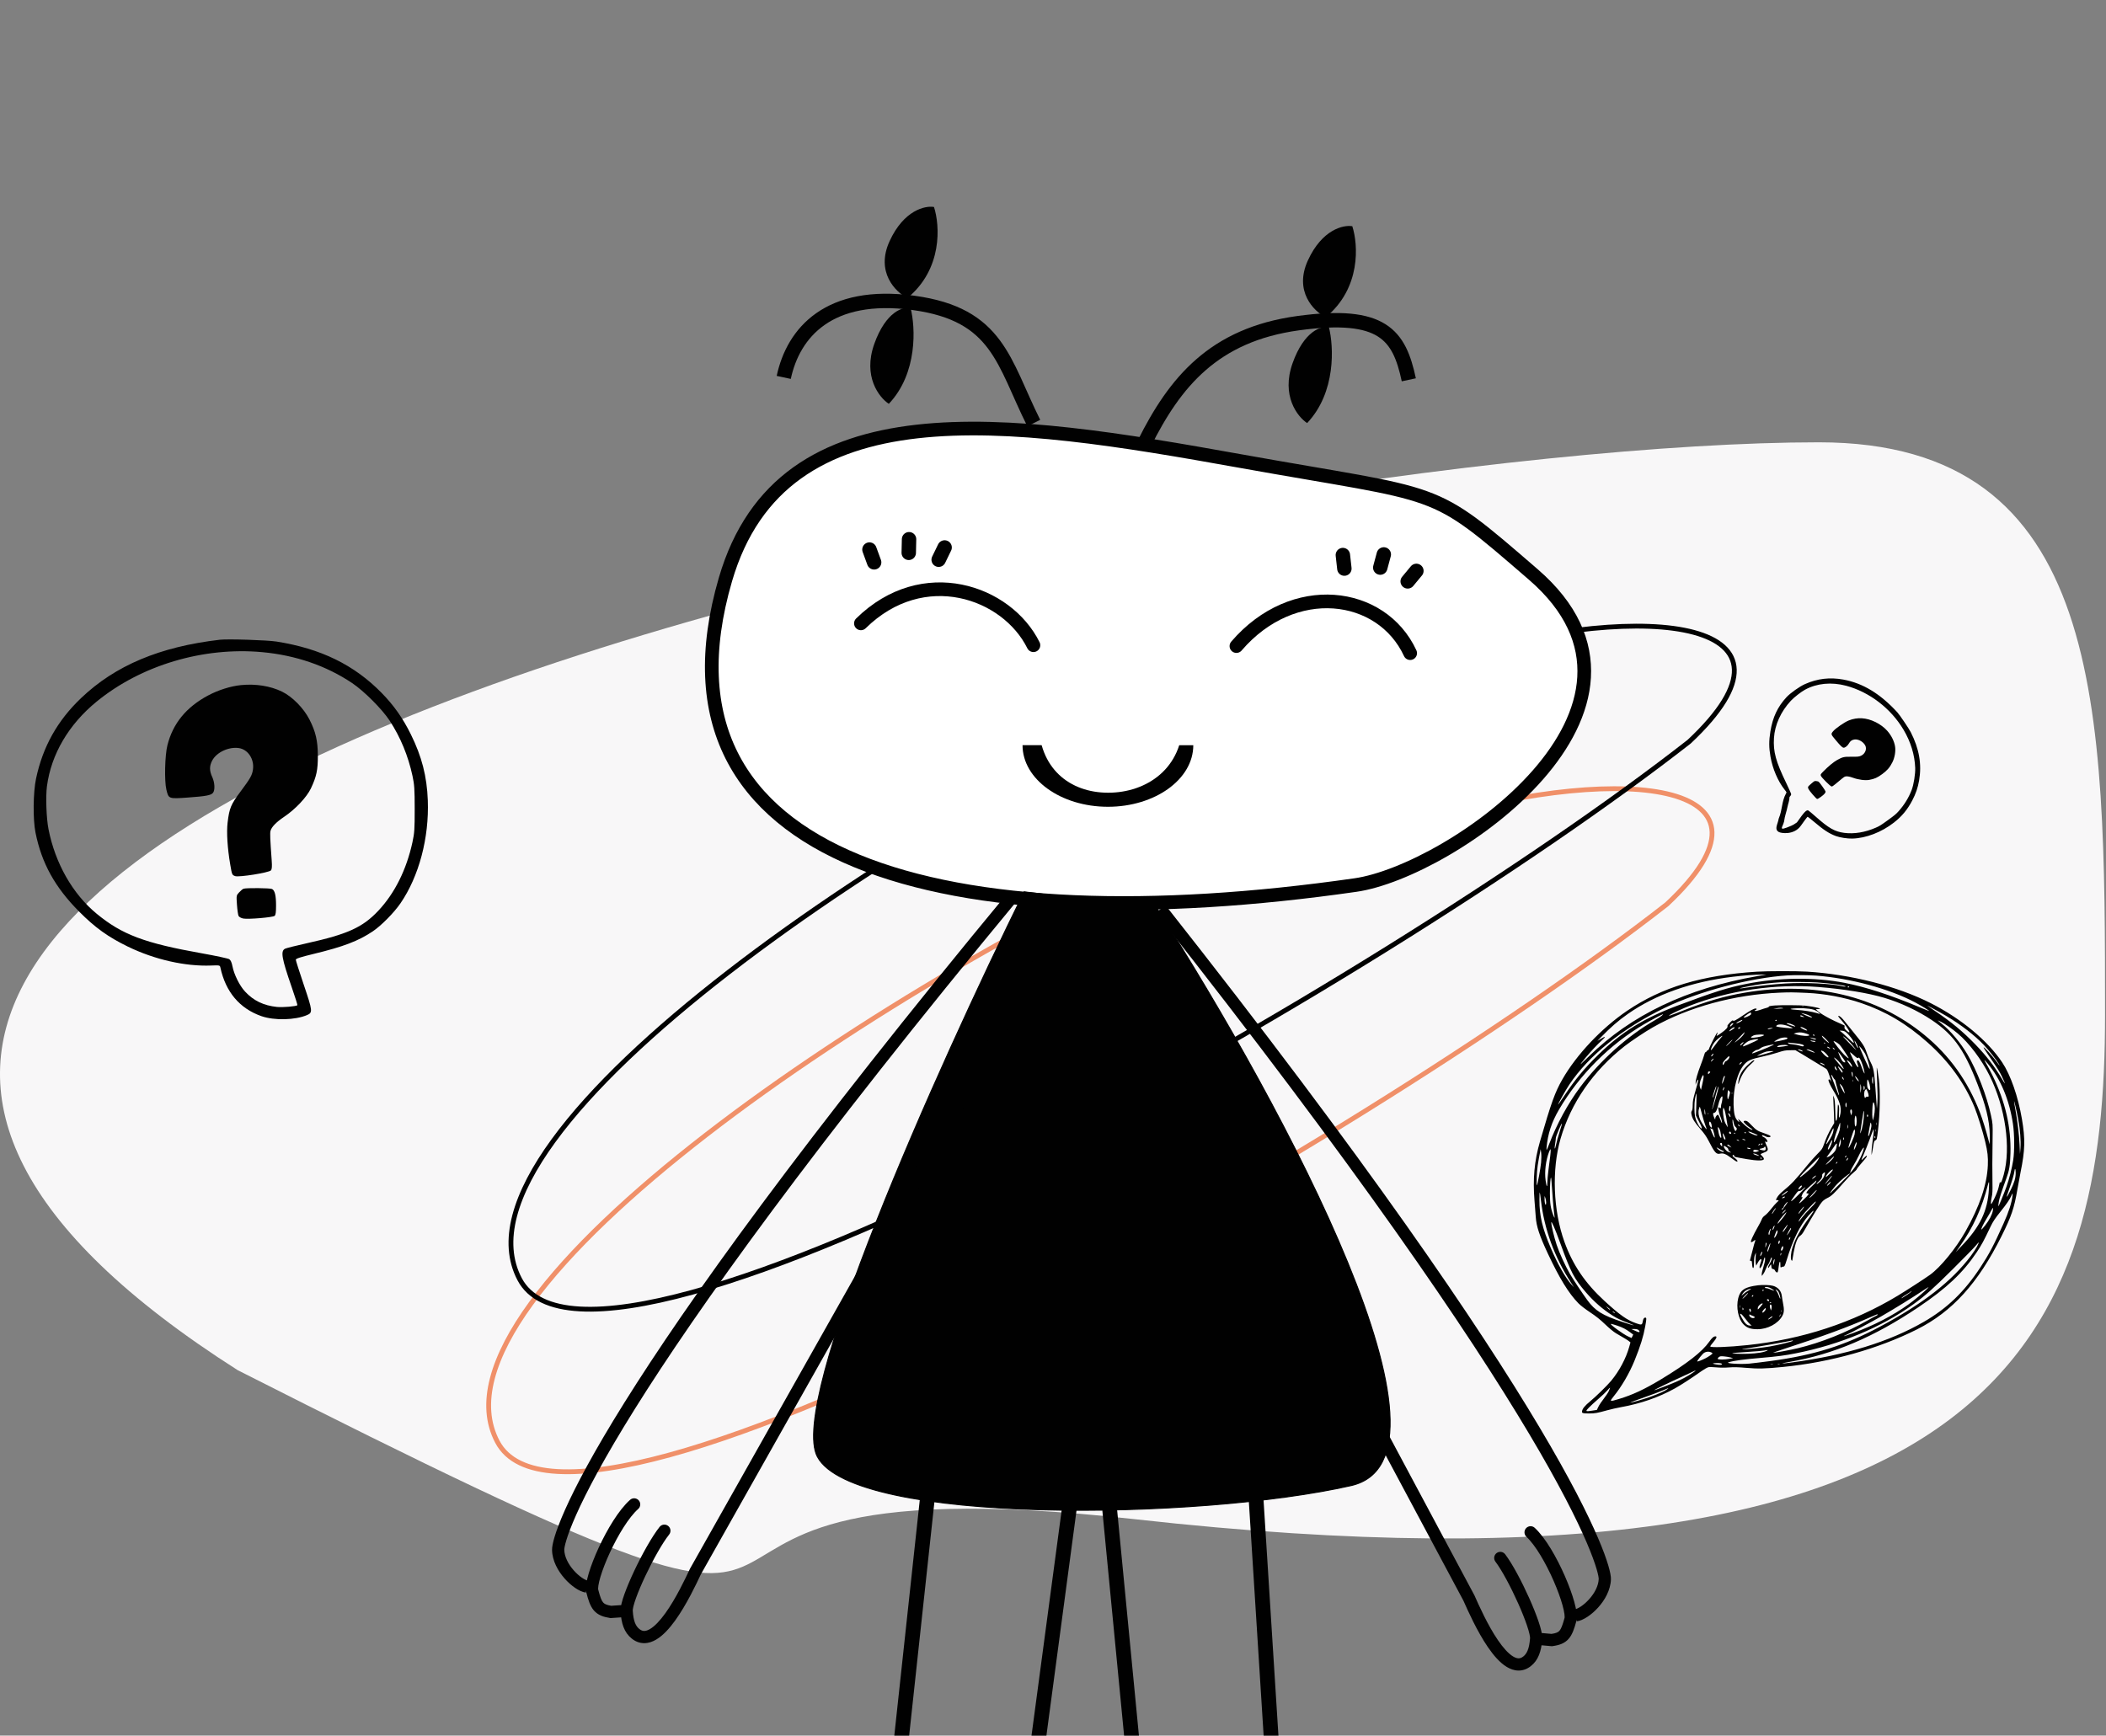
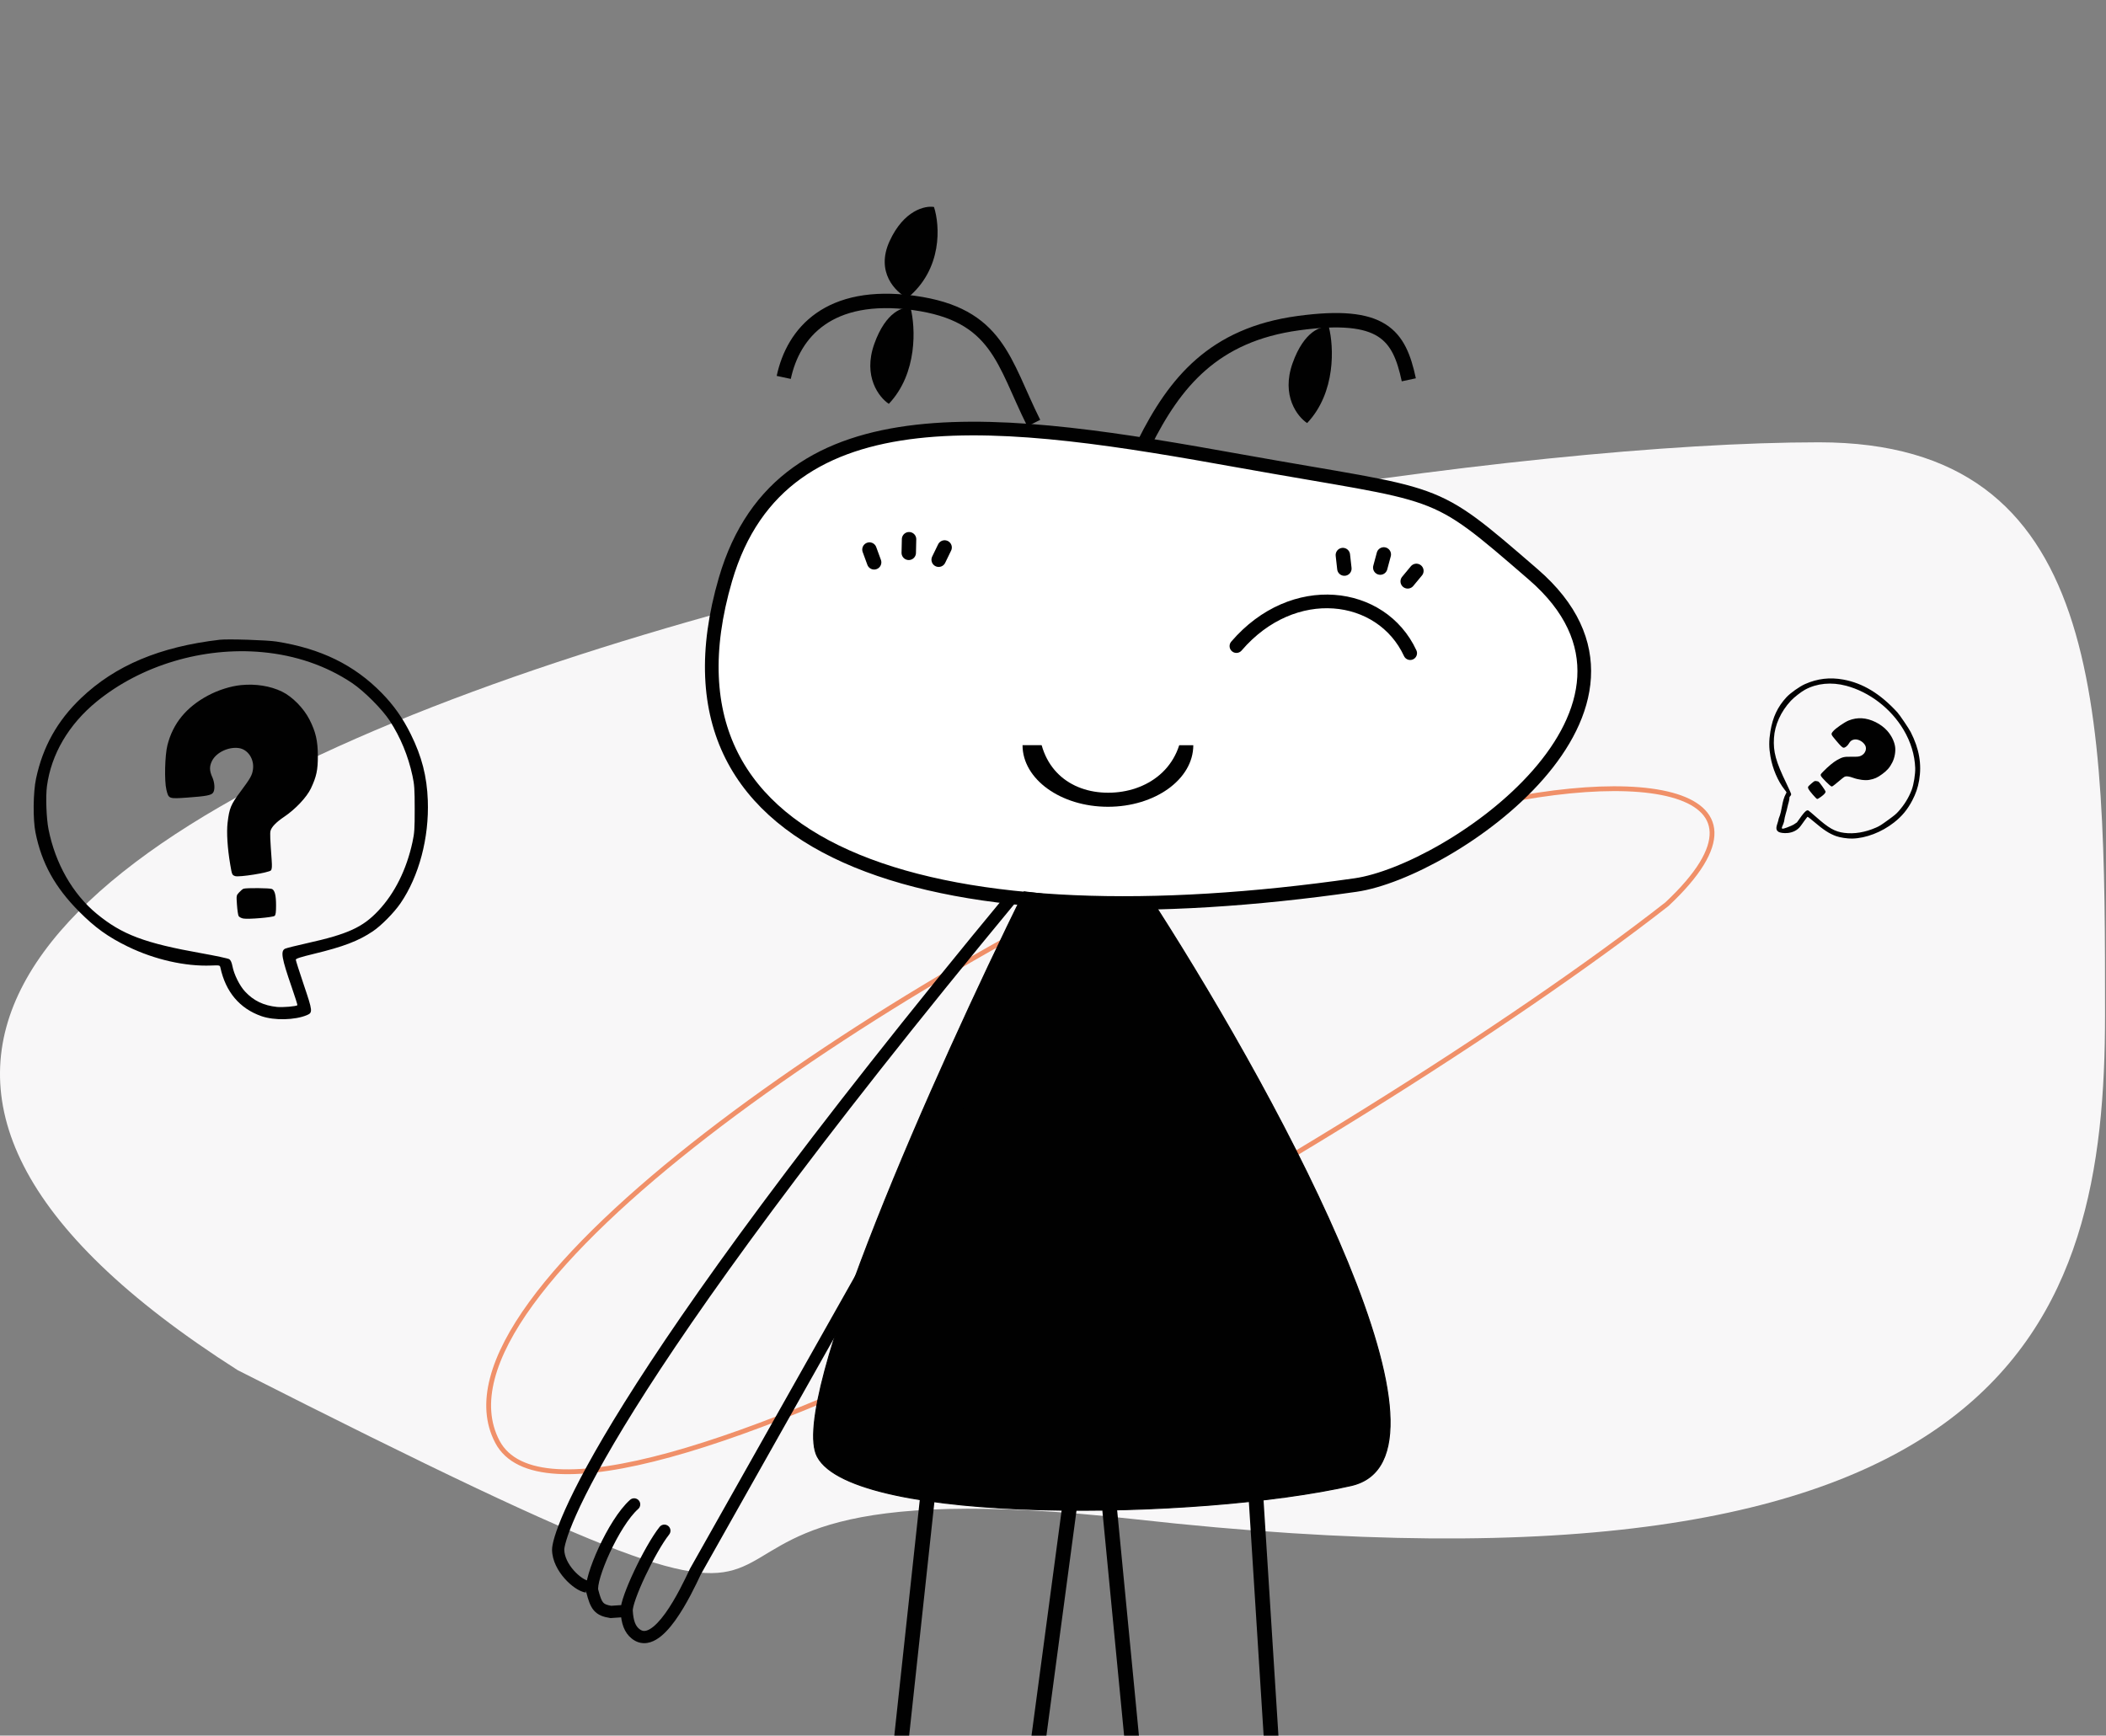
<svg xmlns="http://www.w3.org/2000/svg" width="438" height="361" viewBox="0 0 438 361" fill="none">
  <rect x="0" y="0" width="438" height="361" fill="#808080" stroke="none" />
  <g clip-path="url(#clip0)">
    <path d="M437.802 211.063C437.802 274.941 419.158 336.426 236.232 316.015C105.445 301.422 211.432 367.155 49.444 285C-137.483 165.937 257.205 92 378.278 92C437.802 92 437.802 147.185 437.802 211.063Z" fill="#F8F7F8" />
    <path d="M252.505 173.824C186.12 202.787 87.01 268.669 103.441 299.881C119.818 330.989 282.295 238.399 346.677 188.075C373.314 163.103 338.952 158.372 297.814 170.288" stroke="#F09069" />
-     <path d="M257.138 140.014C190.753 168.977 91.643 234.859 108.074 266.071C124.45 297.179 286.928 204.589 351.31 154.265C377.947 129.293 343.584 124.562 302.447 136.478" stroke="#010101" />
    <path fill-rule="evenodd" clip-rule="evenodd" d="M45.711 133.066C33.244 134.517 23.963 138.421 16.856 145.207C11.923 149.916 8.914 155.296 7.499 161.933C6.886 164.813 6.827 170.399 7.382 173.171C8.654 179.526 11.414 184.53 16.439 189.589C19.783 192.956 22.487 194.9 26.618 196.907C32.146 199.592 38.526 201.039 43.91 200.829C45.708 200.759 45.731 200.764 45.842 201.276C46.939 206.333 49.845 209.772 54.358 211.355C57.03 212.292 61.339 212.196 63.836 211.144C65.068 210.624 65.037 210.327 63.184 204.849C62.268 202.143 61.52 199.79 61.52 199.619C61.521 199.388 62.476 199.078 65.267 198.403C71.422 196.915 74.541 195.724 77.529 193.72C79.282 192.545 81.949 189.845 83.292 187.884C87.14 182.271 89.263 174.278 88.974 166.489C88.788 161.476 87.731 157.36 85.435 152.719C83.778 149.367 81.902 146.707 79.38 144.133C73.654 138.288 66.736 134.907 57.516 133.445C55.563 133.135 47.375 132.873 45.711 133.066ZM54.539 135.647C61.504 136.289 67.855 138.472 73.229 142.073C75.724 143.744 79.503 147.533 81.059 149.923C83.301 153.367 84.887 157.21 85.789 161.385C86.183 163.208 86.243 164.117 86.247 168.249C86.251 172.459 86.197 173.263 85.779 175.185C84.542 180.888 82.085 185.815 78.671 189.441C75.418 192.896 72.314 194.307 63.815 196.194C61.546 196.698 59.502 197.212 59.272 197.336C58.323 197.848 58.577 199.29 60.69 205.396C61.376 207.378 61.899 209.037 61.853 209.084C61.615 209.324 58.783 209.566 57.619 209.446C54.825 209.157 52.73 208.148 50.959 206.237C49.837 205.028 48.686 202.72 48.353 201.013C48.191 200.182 47.979 199.707 47.683 199.512C47.446 199.355 44.849 198.8 41.913 198.277C30.076 196.17 25.377 194.4 20.117 190.066C15.111 185.941 11.5 179.61 10.09 172.487C9.642 170.223 9.477 165.694 9.764 163.531C10.65 156.868 14.295 150.666 20.121 145.912C29.369 138.366 42.272 134.518 54.539 135.647ZM50.125 142.5C47.988 142.711 45.414 143.521 43.3 144.647C38.743 147.074 35.961 150.47 34.822 154.996C34.287 157.119 34.163 162.44 34.606 164.26C35.072 166.179 35.065 166.176 39.088 165.887C42.82 165.618 43.874 165.421 44.291 164.915C44.746 164.362 44.675 162.781 44.144 161.63C43.536 160.313 43.532 159.341 44.129 158.201C45.036 156.472 47.581 155.284 49.695 155.604C51.574 155.888 52.902 157.897 52.613 160.019C52.447 161.243 52.09 161.881 50.007 164.669C48.008 167.345 47.699 168.09 47.336 171.097C47.095 173.101 47.305 176.442 47.885 179.834C48.248 181.96 48.258 181.982 48.897 182.227C49.648 182.515 56.002 181.501 56.355 181.036C56.561 180.764 56.598 180.229 56.503 178.913C56.184 174.518 56.136 173.324 56.26 172.827C56.46 172.022 57.451 170.999 59.106 169.887C61.436 168.323 63.795 165.817 64.663 163.985C65.821 161.542 66.12 160.128 66.106 157.171C66.091 154.065 65.657 152.2 64.36 149.657C63.151 147.288 60.785 144.889 58.63 143.847C56.207 142.677 53.182 142.197 50.125 142.5ZM50.639 184.857C50.469 184.919 50.064 185.257 49.739 185.608C49.148 186.244 49.147 186.251 49.283 188.195C49.357 189.267 49.509 190.315 49.62 190.524C49.731 190.733 50.167 190.971 50.59 191.052C51.617 191.249 56.737 190.817 57.114 190.501C57.337 190.315 57.413 189.761 57.413 188.34C57.413 186.254 57.165 185.227 56.584 184.913C56.195 184.703 51.183 184.656 50.639 184.857Z" fill="#010101" />
    <path fill-rule="evenodd" clip-rule="evenodd" d="M394.606 148.166C391.045 144.288 387.435 142.096 383.381 141.352C380.567 140.836 377.999 141.137 375.396 142.29C374.267 142.791 372.355 144.146 371.55 145.016C369.704 147.013 368.684 149.181 368.202 152.133C367.881 154.098 367.886 155.495 368.221 157.392C368.67 159.931 369.748 162.454 371.145 164.232C371.611 164.825 371.615 164.834 371.468 164.998C370.49 166.815 370.744 168.336 369.933 170.266C369.712 171.534 368.961 172.455 369.933 173.044C370.413 173.335 373.118 173.746 374.523 171.768C375.216 170.791 375.831 169.958 375.89 169.916C375.968 169.859 376.309 170.107 377.225 170.889C379.245 172.614 380.418 173.38 381.833 173.902C382.664 174.208 384.237 174.449 385.234 174.423C388.088 174.349 391.326 173.103 393.9 171.088C395.558 169.791 396.695 168.419 397.707 166.497C398.438 165.109 398.879 163.817 399.133 162.327C399.709 158.943 399.156 155.761 397.383 152.269C397.008 151.53 395.082 148.684 394.606 148.166ZM395.902 151.8C397.398 154.324 398.22 157.018 398.319 159.73C398.365 160.989 398.008 163.205 397.58 164.322C396.962 165.931 396.047 167.416 394.85 168.75C394.328 169.332 394.034 169.577 392.631 170.595C391.202 171.632 390.916 171.812 390.16 172.143C387.918 173.126 385.64 173.504 383.568 173.237C381.594 172.982 380.35 172.275 377.618 169.852C376.888 169.206 376.211 168.637 376.112 168.59C375.704 168.394 375.277 168.835 373.723 171.056C373.009 171.534 373.027 171.553 372.521 171.768C369.64 172.992 370.738 172.143 371.042 170.889C371.203 169.639 371.546 168.901 371.758 167.829C371.893 167.15 372.176 166.497 372.176 165.786C372.418 165.526 372.527 165.337 372.521 165.189C372.515 165.07 372.065 164.051 371.52 162.925C369.322 158.386 368.767 156.354 368.945 153.5C369.114 150.785 370.376 148 372.449 145.768C373.107 145.058 374.605 143.888 375.411 143.453C377.892 142.114 380.896 141.826 383.945 142.635C388.784 143.919 393.267 147.355 395.902 151.8ZM392.488 151.987C391.89 151.313 390.982 150.638 390.079 150.197C388.133 149.247 386.295 149.137 384.477 149.864C383.624 150.205 381.786 151.473 381.277 152.071C380.74 152.702 380.739 152.698 381.827 153.994C382.837 155.195 383.164 155.505 383.438 155.522C383.738 155.541 384.257 155.127 384.518 154.663C384.815 154.133 385.145 153.892 385.679 153.815C386.489 153.697 387.519 154.269 387.931 155.066C388.297 155.774 387.941 156.72 387.149 157.144C386.693 157.389 386.388 157.424 384.928 157.403C383.527 157.383 383.198 157.461 382.087 158.078C381.347 158.489 380.264 159.383 379.254 160.415C378.622 161.061 378.617 161.07 378.691 161.347C378.778 161.673 380.686 163.582 380.931 163.587C381.074 163.591 381.265 163.472 381.689 163.115C383.103 161.925 383.497 161.615 383.696 161.535C384.019 161.405 384.61 161.49 385.395 161.778C386.5 162.185 387.932 162.369 388.768 162.213C389.883 162.005 390.436 161.759 391.438 161.026C392.489 160.257 393.016 159.651 393.56 158.584C394.068 157.591 394.3 156.197 394.123 155.208C393.925 154.097 393.343 152.951 392.488 151.987ZM378.226 162.586C378.163 162.544 377.949 162.49 377.749 162.465C377.388 162.421 377.385 162.423 376.759 162.947C376.413 163.236 376.094 163.546 376.05 163.635C376.007 163.724 376.033 163.931 376.11 164.094C376.296 164.492 377.703 166.124 377.903 166.175C378.021 166.205 378.228 166.094 378.71 165.745C379.419 165.231 379.707 164.894 379.67 164.62C379.646 164.436 378.428 162.722 378.226 162.586Z" fill="#010101" />
    <g clip-path="url(#clip1)">
      <path d="M150.877 120.526C162.709 79.987 209.669 87.226 257.724 95.855C300.773 103.586 297.047 100.615 318.873 119.473C351.048 147.272 301.714 181.246 281.909 184.09C197.352 196.236 133.588 179.757 150.877 120.526Z" fill="white" stroke="#010101" stroke-width="2.841" />
      <path d="M183 403L201.05 236L256.952 244.008L267 403L239 399L227.254 277.44L211 399L183 403Z" stroke="#010101" stroke-width="3.071" />
      <path d="M281.001 309C306.073 303.286 267.462 230.88 240.64 188.944L213.001 185.5C194.509 223.041 163.903 291.573 170.001 303C177.624 317.284 249.663 316.142 281.001 309Z" fill="#010101" stroke="#010101" stroke-width="0.21" />
-       <path d="M305.504 332.387L306.666 331.871L306.647 331.828L306.625 331.788L305.504 332.387ZM313.042 323.287C312.619 322.727 311.821 322.616 311.261 323.039C310.7 323.462 310.589 324.26 311.013 324.82L313.042 323.287ZM319.194 317.79C318.68 317.312 317.875 317.341 317.397 317.855C316.919 318.369 316.948 319.174 317.462 319.652L319.194 317.79ZM326.615 336.877L327.841 337.214L326.615 336.877ZM322.726 341.131L322.612 342.397L322.757 342.41L322.901 342.39L322.726 341.131ZM333.766 328.456L332.496 328.414L333.766 328.456ZM236.019 205.111L304.383 332.987L306.625 331.788L238.261 203.912L236.019 205.111ZM304.342 332.903C305.267 334.985 307.175 339.289 309.46 342.621C310.591 344.27 311.905 345.819 313.342 346.7C314.075 347.15 314.904 347.465 315.797 347.475C316.713 347.485 317.582 347.173 318.363 346.561L316.796 344.558C316.423 344.85 316.107 344.935 315.825 344.932C315.521 344.928 315.14 344.82 314.671 344.532C313.702 343.938 312.635 342.754 311.557 341.183C309.426 338.074 307.606 333.986 306.666 331.871L304.342 332.903ZM311.013 324.82C312.361 326.605 314.223 330.093 315.74 333.492C316.493 335.178 317.144 336.805 317.593 338.143C317.818 338.814 317.986 339.394 318.092 339.864C318.204 340.361 318.224 340.639 318.216 340.745L320.752 340.933C320.789 340.439 320.698 339.861 320.573 339.305C320.442 338.722 320.245 338.053 320.004 337.334C319.521 335.896 318.837 334.19 318.063 332.456C316.526 329.014 314.57 325.31 313.042 323.287L311.013 324.82ZM318.216 340.745C318.048 343.011 317.532 343.983 316.796 344.558L318.363 346.561C319.937 345.33 320.564 343.47 320.752 340.933L318.216 340.745ZM317.462 319.652C319.343 321.402 321.5 325.116 323.124 328.835C323.924 330.667 324.568 332.438 324.968 333.882C325.168 334.605 325.301 335.223 325.365 335.711C325.397 335.955 325.409 336.151 325.408 336.301C325.408 336.376 325.404 336.433 325.4 336.475C325.397 336.496 325.395 336.511 325.393 336.523C325.392 336.528 325.391 336.532 325.39 336.535C325.39 336.538 325.389 336.539 325.389 336.539L327.841 337.214C327.996 336.652 327.966 335.989 327.886 335.381C327.802 334.736 327.638 333.995 327.419 333.203C326.98 331.617 326.29 329.73 325.455 327.817C323.807 324.045 321.48 319.917 319.194 317.79L317.462 319.652ZM325.389 336.539C324.952 338.126 324.667 338.814 324.335 339.196C324.087 339.48 323.706 339.711 322.55 339.871L322.901 342.39C324.257 342.202 325.396 341.85 326.252 340.866C327.024 339.98 327.428 338.716 327.841 337.214L325.389 336.539ZM322.839 339.864L319.598 339.573L319.37 342.106L322.612 342.397L322.839 339.864ZM240.396 189.855C282.348 243.031 305.429 277.084 318.003 298.193C324.29 308.748 327.941 316.052 330.01 320.881C331.044 323.295 331.678 325.08 332.049 326.334C332.433 327.634 332.501 328.261 332.496 328.414L335.037 328.497C335.057 327.905 334.879 326.941 334.488 325.614C334.082 324.24 333.41 322.359 332.347 319.879C330.222 314.918 326.513 307.511 320.188 296.892C307.537 275.653 284.383 241.505 242.392 188.28L240.396 189.855ZM332.496 328.414C332.448 329.862 331.628 331.4 330.486 332.662C329.928 333.279 329.328 333.79 328.781 334.153C328.208 334.534 327.792 334.686 327.595 334.714L327.945 337.233C328.69 337.129 329.48 336.743 330.188 336.272C330.924 335.784 331.682 335.131 332.372 334.368C333.728 332.869 334.963 330.779 335.037 328.497L332.496 328.414Z" fill="#010101" />
      <path d="M144.633 326.874L143.482 326.332L143.502 326.29L143.525 326.249L144.633 326.874ZM137.177 317.598C137.613 317.048 138.413 316.956 138.964 317.392C139.514 317.828 139.606 318.628 139.17 319.179L137.177 317.598ZM131.044 311.963C131.569 311.498 132.373 311.546 132.839 312.072C133.304 312.597 133.256 313.401 132.73 313.867L131.044 311.963ZM123.179 330.938L121.948 331.257L123.179 330.938ZM127.043 335.281L127.13 336.549L126.987 336.559L126.844 336.537L127.043 335.281ZM116.085 322.351L117.357 322.332L116.085 322.351ZM217.191 200.765L145.741 327.498L143.525 326.249L214.976 199.516L217.191 200.765ZM145.783 327.415C144.811 329.482 142.803 333.757 140.431 337.049C139.257 338.679 137.9 340.202 136.432 341.055C135.682 341.49 134.842 341.786 133.944 341.778C133.024 341.769 132.156 341.441 131.379 340.815L132.974 338.835C133.35 339.138 133.675 339.232 133.968 339.235C134.282 339.238 134.674 339.135 135.155 338.855C136.148 338.279 137.25 337.114 138.368 335.562C140.58 332.492 142.494 328.432 143.482 326.332L145.783 327.415ZM139.17 319.179C137.773 320.939 135.828 324.396 134.232 327.77C133.441 329.444 132.753 331.061 132.275 332.392C132.036 333.059 131.856 333.637 131.74 334.106C131.618 334.601 131.594 334.878 131.6 334.982L129.061 335.128C129.032 334.631 129.134 334.052 129.271 333.497C129.414 332.915 129.625 332.248 129.882 331.533C130.396 330.101 131.119 328.406 131.933 326.683C133.549 323.266 135.594 319.594 137.177 317.598L139.17 319.179ZM131.6 334.982C131.73 337.253 132.235 338.239 132.974 338.835L131.379 340.815C129.811 339.553 129.208 337.678 129.061 335.128L131.6 334.982ZM132.73 313.867C130.795 315.582 128.546 319.259 126.837 322.951C125.995 324.77 125.312 326.531 124.883 327.969C124.668 328.689 124.523 329.305 124.45 329.793C124.413 330.036 124.397 330.231 124.395 330.382C124.394 330.456 124.397 330.513 124.401 330.555C124.403 330.576 124.405 330.591 124.407 330.602C124.408 330.608 124.409 330.612 124.409 330.614C124.41 330.617 124.41 330.618 124.41 330.618L121.948 331.257C121.801 330.689 121.843 330.024 121.935 329.415C122.032 328.77 122.21 328.03 122.446 327.241C122.919 325.66 123.65 323.783 124.529 321.883C126.264 318.136 128.692 314.047 131.044 311.963L132.73 313.867ZM124.41 330.618C124.825 332.217 125.102 332.913 125.433 333.304C125.682 333.598 126.071 333.839 127.242 334.025L126.844 336.537C125.478 336.32 124.338 335.946 123.492 334.948C122.728 334.046 122.341 332.771 121.948 331.257L124.41 330.618ZM126.956 334.012L130.244 333.787L130.418 336.324L127.13 336.549L126.956 334.012ZM211.978 186.811C168.573 239.233 144.871 272.525 132.034 293.062C125.616 303.33 121.924 310.394 119.844 315.053C118.804 317.383 118.172 319.099 117.805 320.306C117.425 321.552 117.354 322.166 117.357 322.332L114.814 322.371C114.805 321.789 114.978 320.859 115.372 319.565C115.778 318.233 116.451 316.415 117.522 314.016C119.664 309.218 123.418 302.048 129.878 291.714C142.797 271.046 166.575 237.659 210.019 185.189L211.978 186.811ZM117.357 322.332C117.379 323.781 118.182 325.339 119.318 326.63C119.873 327.261 120.473 327.786 121.022 328.162C121.597 328.556 122.019 328.72 122.225 328.753L121.827 331.265C121.081 331.146 120.292 330.745 119.584 330.26C118.849 329.756 118.094 329.088 117.409 328.31C116.065 326.782 114.849 324.662 114.814 322.371L117.357 322.332Z" fill="#010101" />
      <path d="M230.414 167.808C240.222 167.814 248.175 162.084 248.179 155.01L212.664 154.989C212.66 162.063 220.607 167.803 230.414 167.808Z" fill="#010101" />
      <path d="M230.473 164.885C238.428 164.89 245.991 159.855 245.997 150L215.999 150C215.993 159.855 222.517 164.88 230.473 164.885Z" fill="white" />
-       <path d="M214.932 134.206C209.407 123.051 191.984 116.958 179.049 129.662" stroke="#010101" stroke-width="2.841" stroke-linecap="round" />
      <line x1="180.827" y1="114.307" x2="181.801" y2="116.965" stroke="#010101" stroke-width="3" stroke-linecap="round" />
      <line x1="189.063" y1="112.159" x2="188.999" y2="114.989" stroke="#010101" stroke-width="3" stroke-linecap="round" />
      <line x1="196.459" y1="113.874" x2="195.222" y2="116.42" stroke="#010101" stroke-width="3" stroke-linecap="round" />
      <path d="M293.286 135.857C287.33 123.006 268.953 120.626 257.146 134.385" stroke="#010101" stroke-width="2.841" stroke-linecap="round" />
      <line x1="279.284" y1="115.451" x2="279.599" y2="118.264" stroke="#010101" stroke-width="3" stroke-linecap="round" />
      <line x1="287.798" y1="115.322" x2="287.063" y2="118.056" stroke="#010101" stroke-width="3" stroke-linecap="round" />
      <line x1="294.576" y1="118.745" x2="292.769" y2="120.924" stroke="#010101" stroke-width="3" stroke-linecap="round" />
      <path d="M163 78.5C165 69.167 172.4 60.6 190 63C207.6 65.4 208.667 75.333 215 88" stroke="#010101" stroke-width="3" />
      <path d="M293 79C291 69.666 287.6 64.817 270 67.217C252.4 69.617 244.333 79.551 238 92.217" stroke="#010101" stroke-width="3" />
-       <path d="M272.016 54.157C269.062 60.6 273.247 64.737 275.709 66C283.093 59.937 282.479 50.842 281.248 47.052C279.402 46.736 274.97 47.715 272.016 54.157Z" fill="#010101" />
      <path d="M268.831 75.534C266.414 82.316 269.838 86.67 271.853 88C277.894 81.618 277.392 72.044 276.385 68.055C274.874 67.722 271.248 68.753 268.831 75.534Z" fill="#010101" />
      <path d="M185.016 50.157C182.062 56.6 186.247 60.737 188.709 62C196.093 55.937 195.479 46.842 194.248 43.052C192.402 42.736 187.97 43.715 185.016 50.157Z" fill="#010101" />
      <path d="M181.831 71.534C179.414 78.316 182.838 82.67 184.853 84C190.894 77.618 190.392 68.044 189.385 64.055C187.874 63.722 184.248 64.753 181.831 71.534Z" fill="#010101" />
    </g>
-     <path fill-rule="evenodd" clip-rule="evenodd" d="M365.399 202.11C353.932 202.832 345.639 205.332 338.399 210.248C333.07 213.866 327.882 219.363 324.934 224.512C323.394 227.201 322.636 229.308 320.263 237.49C319.116 241.442 318.772 245.216 319.143 249.76C319.246 251.025 319.362 252.532 319.401 253.109C319.536 255.093 320.169 257.011 321.926 260.759C324.333 265.895 326.26 269.027 328.286 271.097C328.711 271.531 329.729 272.316 330.709 272.963C331.937 273.775 332.792 274.458 333.84 275.465C334.729 276.319 335.597 277.032 336.105 277.327C337.9 278.367 338.586 278.788 338.836 279.003L339.097 279.227L338.867 280.06C338.188 282.518 336.786 285.161 335.072 287.218C334.241 288.215 331.918 290.486 330.728 291.465C329.642 292.357 329.142 292.96 329.033 293.504C328.946 293.939 329.124 293.998 330.54 294C331.688 294.002 332.197 293.912 334.222 293.349C334.999 293.133 336.269 292.843 337.046 292.705C341.219 291.961 344.951 290.666 348.34 288.787C349.578 288.101 351.791 286.663 353.928 285.154C354.478 284.766 355.11 284.414 355.333 284.371C355.555 284.328 356.297 284.347 356.98 284.413C357.774 284.489 358.71 284.494 359.575 284.425C360.601 284.344 361.469 284.365 363.163 284.512C365.671 284.73 367.13 284.693 370.928 284.315C380.719 283.342 390.635 280.555 398.677 276.518C406.038 272.823 411.403 266.902 416.294 257.075C418.342 252.96 418.904 251.303 419.571 247.407C419.776 246.21 420.074 244.59 420.234 243.808C421.171 239.209 421.229 236.957 420.514 232.752C419.718 228.065 418.159 223.594 416.402 220.961C413.381 216.431 407.837 211.843 401.516 208.642C394.533 205.106 384.938 202.664 375.81 202.1C373.58 201.962 367.651 201.968 365.399 202.11ZM365.399 203.052C350.79 205.596 339.23 211.122 330.392 219.787C329.528 220.634 328.805 221.327 328.786 221.327C328.688 221.327 328.835 221.129 329.762 220.01C330.888 218.652 332.234 217.22 333.265 216.284C334.056 215.565 333.918 215.485 332.921 216.085L332.222 216.505L332.869 215.839C335 213.646 336.553 212.298 338.575 210.884C344.381 206.824 351.832 204.189 360.399 203.166C362.698 202.891 364.897 202.725 366.399 202.712L367.399 202.704L365.399 203.052ZM377.699 202.926C384.831 203.471 392.939 205.663 398.281 208.489C399.575 209.174 401.222 210.178 401.222 210.282C401.222 210.309 400.467 210.016 399.545 209.63C393.06 206.917 388.061 205.289 383.516 204.411C377.411 203.23 369.908 203.315 363.255 204.641C359.308 205.427 356.588 206.283 348.923 209.151C341.851 211.798 337.241 214.657 332.388 219.407C329.479 222.254 327.572 224.556 325.333 227.922C324.625 228.985 324.046 229.808 324.046 229.749C324.046 229.543 325.661 226.676 326.398 225.572C330.43 219.542 337.48 213.872 346.21 209.64C353.301 206.202 364.011 203.369 371.752 202.884C373.195 202.794 376.251 202.815 377.699 202.926ZM377.869 204.342C380.797 204.536 384.031 204.991 383.841 205.181C383.777 205.245 383.454 205.218 383.037 205.113C380.944 204.587 375.301 204.321 371.399 204.564C368.826 204.724 365.691 205.053 363.447 205.398C362.59 205.529 361.869 205.617 361.844 205.592C361.774 205.522 363.346 205.181 365.163 204.873C366.579 204.633 368.293 204.445 370.399 204.299C371.694 204.209 376.263 204.235 377.869 204.342ZM378.163 205.293C383.466 205.713 388.608 206.557 391.914 207.55C395.335 208.577 398.85 210.226 401.751 212.164C406.514 215.347 408.79 218.692 411.829 226.971C413.359 231.141 413.947 234.195 413.818 237.313L413.789 238.021L413.561 237.136C413.036 235.099 412.34 232.852 411.789 231.415C409.287 224.892 405.458 219.543 400.222 215.257C390.259 207.101 377.332 204.052 362.945 206.464C358.734 207.17 354.873 208.287 350.086 210.185C347.312 211.285 346.619 211.503 347.419 211.026C348.07 210.638 350.08 209.717 351.399 209.203C359.64 205.99 369.254 204.586 378.163 205.293ZM384.575 205.283C384.535 205.347 384.452 205.4 384.392 205.4C384.331 205.4 384.281 205.347 384.281 205.283C384.281 205.218 384.363 205.165 384.464 205.165C384.565 205.165 384.615 205.218 384.575 205.283ZM375.81 206.522C379.504 206.684 383.578 207.446 387.059 208.627C392.204 210.373 396.534 212.944 400.928 216.863C405.381 220.835 408.616 225.314 410.679 230.365C411.289 231.861 412.381 235.384 412.869 237.431C413.378 239.57 413.497 240.634 413.425 242.374C413.258 246.382 411.733 250.898 408.78 256.131C406.768 259.696 403.566 263.609 401.384 265.171C400.207 266.013 396.536 268.39 394.693 269.503C385.411 275.109 374.871 278.577 363.457 279.778C359.374 280.208 355.693 280.337 355.693 280.05C355.693 279.968 355.984 279.567 356.34 279.158C356.997 278.402 357.163 277.953 356.781 277.961C356.391 277.969 356.06 278.254 355.481 279.077C354.015 281.166 350.872 283.622 345.529 286.856C342.038 288.968 339.585 290.117 336.699 290.991C334.762 291.577 334.703 291.549 335.59 290.462C337.249 288.43 338.873 285.647 339.96 282.971C341.152 280.039 341.783 278.014 342.165 275.901C342.463 274.257 342.463 274.063 342.168 274.063C341.901 274.063 341.756 274.298 341.646 274.907C341.523 275.595 341.392 275.629 340.306 275.252C338.399 274.59 336.952 273.572 333.738 270.633C329.707 266.947 327.088 263.092 325.368 258.313C323.015 251.777 322.698 243.277 324.566 236.83C326.718 229.406 331.346 222.718 337.869 217.607C339.211 216.556 342.174 214.582 343.777 213.672C351.198 209.457 360.703 206.868 370.222 206.468C372.28 206.382 372.711 206.386 375.81 206.522ZM369.104 209.138C368.248 209.201 367.799 209.299 367.867 209.408C367.902 209.464 367.704 209.563 367.429 209.628C367.153 209.693 366.549 209.883 366.086 210.051C365.614 210.222 365.153 210.321 365.037 210.277C364.853 210.206 364.858 210.188 365.086 210.104C365.391 209.99 365.423 209.765 365.134 209.768C364.758 209.773 363.98 210.199 362.495 211.212C360.951 212.266 360.54 212.472 360.407 212.257C360.359 212.179 360.107 212.353 359.761 212.705C359.449 213.023 359.227 213.335 359.267 213.399C359.423 213.653 358.971 214.17 358.002 214.848C356.974 215.567 356.887 215.6 357.112 215.179C357.181 215.05 357.215 214.854 357.188 214.744C357.145 214.564 355.619 217.55 355.406 218.232C355.36 218.379 355.276 218.471 355.22 218.435C355.163 218.4 355.059 218.479 354.989 218.611C354.918 218.742 354.796 218.85 354.716 218.85C354.637 218.85 354.512 219.102 354.439 219.411C354.366 219.719 354.031 220.686 353.694 221.56C353.023 223.301 352.627 224.703 352.646 225.269L352.659 225.634L352.794 225.196C352.869 224.956 353.001 224.69 353.089 224.606C353.303 224.4 353.219 224.797 352.563 227.084C352.145 228.542 352.046 229.07 352.046 229.831C352.046 230.476 351.989 230.86 351.867 231.048C351.721 231.271 351.711 231.428 351.812 231.901C351.989 232.731 352.462 233.486 353.674 234.871C354.448 235.757 354.902 236.413 355.35 237.29C356.62 239.778 356.963 240.157 357.769 239.952C358.369 239.799 358.995 240.043 360.017 240.828C360.664 241.326 361.131 241.62 361.273 241.62C361.492 241.62 361.274 241.229 360.899 240.948C360.384 240.563 360.274 240.429 360.358 240.292C360.45 240.143 360.693 240.257 360.693 240.45C360.693 240.637 360.78 240.659 363.281 241.093C365.443 241.468 366.79 241.465 366.844 241.086C366.865 240.942 366.736 240.71 366.521 240.503C366.324 240.314 366.163 240.123 366.163 240.078C366.163 240.033 366.482 239.877 366.871 239.731C367.754 239.4 367.837 239.175 367.41 238.27C367.034 237.473 367.02 237.319 367.34 237.49C367.54 237.598 367.575 237.58 367.575 237.371C367.575 237.108 367.098 236.598 366.749 236.487C366.633 236.45 366.507 236.339 366.469 236.239C366.392 236.038 366.667 236.09 367.246 236.385C367.816 236.675 368.511 236.531 368.117 236.203C368.029 236.13 367.511 235.918 366.967 235.734C365.532 235.248 365.261 235.078 364.278 234.051C363.531 233.271 363.331 233.125 363.012 233.125C362.77 233.125 362.634 233.183 362.634 233.287C362.634 233.484 363.469 234.268 364.081 234.646C364.327 234.798 364.502 234.948 364.47 234.981C364.31 235.141 363.216 234.41 362.459 233.638C361.59 232.752 361.279 232.54 361.623 233.066C361.867 233.439 361.699 233.45 361.355 233.083C360.811 232.502 360.602 231.661 360.543 229.814C360.435 226.41 361.359 222.971 362.822 221.34C363.494 220.59 364.284 220.253 366.457 219.792C367.428 219.585 368.884 219.201 369.693 218.937C370.97 218.521 371.31 218.456 372.281 218.447L373.399 218.437L374.851 219.296C375.65 219.768 376.921 220.541 377.675 221.014C378.429 221.487 379.267 221.997 379.537 222.148C380.001 222.408 380.052 222.492 380.454 223.659C380.689 224.339 380.856 224.919 380.827 224.949C380.797 224.978 380.738 224.892 380.695 224.758C380.608 224.483 380.281 224.421 380.281 224.68C380.281 224.957 380.696 225.842 381.278 226.803C382.606 228.997 383.016 230.314 382.776 231.612C382.551 232.821 382.398 232.716 382.473 231.405C382.522 230.558 382.498 230.137 382.384 229.881C382.241 229.559 382.221 229.677 382.166 231.19C382.12 232.425 382.059 232.909 381.928 233.067C381.769 233.259 381.745 233.048 381.687 230.991C381.636 229.197 381.579 228.612 381.425 228.288L381.229 227.875L381.28 228.406C381.308 228.698 381.363 229.987 381.403 231.27L381.476 233.603L380.943 234.515C380.288 235.635 379.767 236.773 379.327 238.043C379.019 238.931 378.913 239.088 378.011 239.99C377.472 240.529 376.558 241.55 375.979 242.259C373.268 245.582 372.664 246.22 370.643 247.895C370.214 248.251 369.767 248.751 369.607 249.052L369.326 249.583L369.627 249.62C369.793 249.641 369.928 249.682 369.928 249.713C369.928 249.743 369.743 249.93 369.517 250.129C369.291 250.328 368.76 250.936 368.336 251.48C367.913 252.023 367.343 252.622 367.07 252.811C366.738 253.04 366.521 253.304 366.414 253.61C366.327 253.861 365.933 254.624 365.538 255.305C365.144 255.986 364.648 256.942 364.436 257.429C364.112 258.172 364.08 258.32 364.235 258.354C364.336 258.376 364.547 258.274 364.703 258.127C365.018 257.83 365.187 257.88 365.006 258.218C364.942 258.339 364.695 259.225 364.459 260.187C364.222 261.149 363.999 262.014 363.962 262.11C363.916 262.231 363.963 262.272 364.118 262.245C364.312 262.212 364.347 262.303 364.399 262.974C364.44 263.513 364.505 263.74 364.618 263.74C364.741 263.74 364.782 263.469 364.795 262.561C364.807 261.748 364.872 261.252 365.004 260.968L365.196 260.555L365.134 261.454C365.1 261.949 365.111 262.557 365.157 262.805L365.241 263.256L365.555 262.682C366.128 261.635 366.591 261.621 366.169 262.664C366.026 263.018 365.926 263.43 365.948 263.581L365.987 263.855L366.242 263.579C366.382 263.428 366.583 262.95 366.689 262.516C366.948 261.457 367.1 261.23 367.103 261.9C367.104 262.185 366.946 262.915 366.752 263.523C366.557 264.131 366.4 264.8 366.403 265.01L366.407 265.392L366.689 265.046C366.844 264.856 367.083 264.393 367.22 264.017C367.356 263.641 367.589 263.186 367.737 263.006C367.885 262.826 368.075 262.426 368.159 262.118C368.243 261.81 368.364 261.558 368.429 261.558C368.631 261.558 368.415 262.279 368.035 262.872C367.836 263.183 367.692 263.531 367.714 263.646C367.744 263.803 367.822 263.741 368.022 263.4C368.17 263.149 368.312 262.966 368.339 262.993C368.366 263.019 368.401 263.234 368.417 263.469C368.441 263.831 368.495 263.907 368.765 263.961C368.948 263.998 369.118 264.129 369.162 264.267C369.204 264.399 369.335 264.559 369.454 264.623C369.729 264.771 369.796 264.607 369.925 263.463C370.05 262.35 370.281 262.059 370.281 263.013C370.281 263.646 370.296 263.682 370.508 263.568C370.634 263.5 370.835 263.445 370.956 263.445C371.132 263.445 371.25 263.199 371.559 262.177C372.844 257.936 374.396 254.774 376.16 252.802C377.382 251.435 377.537 251.537 376.459 252.998C374.46 255.708 373.419 257.543 372.809 259.434C372.452 260.54 372.349 261.909 372.604 262.165C372.69 262.251 372.752 262.262 372.752 262.191C372.752 262.123 372.887 261.33 373.052 260.427C373.401 258.52 373.868 257.349 374.405 257.031C374.594 256.919 374.891 256.578 375.065 256.273C377.325 252.317 378.566 250.34 379.135 249.788C379.345 249.585 379.779 249.302 380.099 249.16C380.834 248.835 381.608 248.104 383.294 246.147C384.027 245.295 384.973 244.316 385.395 243.973C385.818 243.629 386.163 243.286 386.163 243.21C386.163 243.134 386.521 242.66 386.957 242.157C388.181 240.748 388.307 240.578 388.254 240.417C388.223 240.326 388.015 240.472 387.72 240.793C387.454 241.082 387.206 241.289 387.169 241.252C387.132 241.215 387.316 240.728 387.577 240.169C387.838 239.61 388.395 238.212 388.814 237.062C389.233 235.913 389.602 234.946 389.634 234.914C389.758 234.79 389.681 235.846 389.456 237.354C389.328 238.219 389.228 239.228 389.235 239.595L389.248 240.263L389.361 239.732C389.424 239.44 389.539 238.776 389.617 238.257C389.737 237.465 389.803 237.294 390.025 237.195C390.339 237.056 390.349 237.022 390.572 235.158C391.003 231.567 391.079 227.048 390.754 224.471C390.59 223.173 390.381 222.013 390.323 222.072C390.296 222.099 390.336 223.443 390.413 225.057C390.5 226.896 390.515 228.478 390.453 229.291L390.353 230.589L390.265 229.409C390.217 228.76 390.118 227.38 390.045 226.342C389.815 223.036 389.636 222.05 389.085 221.024C388.82 220.532 388.436 219.611 388.231 218.978C387.819 217.704 387.426 217.088 385.64 214.907C385.052 214.188 384.258 213.202 383.876 212.715C383.077 211.695 382.663 211.31 382.362 211.304C382.21 211.301 382.379 211.555 382.95 212.185C383.672 212.983 384.634 214.376 384.634 214.624C384.634 214.82 384.404 214.71 383.982 214.311C383.639 213.986 383.563 213.841 383.619 213.615C383.663 213.439 383.635 213.306 383.545 213.267C380.74 212.066 378.505 210.83 377.88 210.134L377.656 209.884H378.086C379.335 209.884 377.637 209.426 375.455 209.175C374.542 209.069 370.367 209.045 369.104 209.138ZM404.81 211.336C407.897 213.183 410.643 215.306 412.599 217.358C413.625 218.434 415.28 220.538 415.739 221.347C416.047 221.892 415.843 221.664 415.055 220.58C414.327 219.58 412.637 217.745 412.537 217.846C412.503 217.88 412.841 218.442 413.289 219.094C415.521 222.342 415.864 222.879 416.331 223.864C417.155 225.599 417.177 225.798 416.4 224.483C414.833 221.832 413.171 219.668 410.869 217.281C408.267 214.582 405.78 212.518 402.419 210.269C401.599 209.721 400.901 209.241 400.869 209.204C400.757 209.077 403.637 210.634 404.81 211.336ZM375.073 209.365C375.033 209.404 374.932 209.408 374.847 209.374C374.753 209.337 374.781 209.309 374.918 209.303C375.042 209.298 375.112 209.326 375.073 209.365ZM370.859 209.724C370.886 209.747 370.728 209.766 370.506 209.767C370.285 209.767 369.813 209.792 369.457 209.822L368.81 209.877L369.457 209.721C370.017 209.587 370.701 209.588 370.859 209.724ZM377.109 209.993C377.596 210.144 378.001 210.361 378.214 210.583L378.549 210.934L377.808 210.709C376.874 210.425 375.14 210.15 373.693 210.055C372.267 209.962 372.016 209.855 372.987 209.753C374.294 209.615 376.26 209.73 377.109 209.993ZM364.139 211.028C363.98 211.228 363.074 211.653 362.807 211.653C362.605 211.653 362.601 211.635 362.765 211.471C362.865 211.371 363.208 211.116 363.526 210.906C364.006 210.588 364.117 210.554 364.178 210.705C364.219 210.805 364.201 210.95 364.139 211.028ZM375.562 210.946C376.261 211.159 377.116 211.644 376.803 211.651C376.516 211.657 374.407 210.726 374.68 210.714C374.738 210.712 375.135 210.816 375.562 210.946ZM345.575 211.298C345.349 211.488 344.719 211.898 344.175 212.209C338.477 215.468 332.753 220.6 328.611 226.165C326.105 229.531 323.748 233.855 322.214 237.903C321.673 239.328 321.587 239.452 321.651 238.71C321.897 235.863 322.698 233.417 324.253 230.767C328.492 223.544 334.776 217.249 341.974 213.013C343.364 212.195 345.704 210.958 345.869 210.954C345.934 210.953 345.802 211.107 345.575 211.298ZM374.987 211.364L375.281 211.538L374.878 211.507C374.657 211.49 374.454 211.41 374.427 211.329C374.363 211.133 374.623 211.149 374.987 211.364ZM362.338 212.245C362.211 212.452 361.074 212.984 361.127 212.812C361.154 212.726 361.411 212.539 361.699 212.396C362.281 212.106 362.449 212.066 362.338 212.245ZM369.516 212.243C369.476 212.308 369.394 212.361 369.333 212.361C369.272 212.361 369.222 212.308 369.222 212.243C369.222 212.178 369.305 212.125 369.406 212.125C369.506 212.125 369.556 212.178 369.516 212.243ZM403.69 212.537C404.521 212.959 406.049 214.023 407.152 214.948C409.511 216.926 412.14 220.413 413.808 223.777C417.08 230.372 418.268 238.726 416.731 244.333C416.381 245.613 416.15 246.154 416.035 245.968C415.923 245.786 415.924 245.783 415.644 247.043C415.53 247.554 415.166 248.496 414.778 249.285C414.166 250.528 414.105 250.611 414.069 250.255C414.047 250.04 414.119 249.483 414.227 249.016C414.385 248.341 414.417 247.721 414.386 245.985C414.344 243.644 414.351 241.259 414.415 236.665C414.455 233.79 414.453 233.764 414.08 232.004C413.228 227.987 411.157 222.642 409.133 219.238C407.691 216.813 405.651 214.386 403.832 212.931C403.358 212.553 403.003 212.243 403.042 212.243C403.08 212.243 403.372 212.375 403.69 212.537ZM360.516 212.883C360.516 212.91 360.357 213.092 360.163 213.287C359.909 213.541 359.81 213.588 359.81 213.453C359.81 213.216 360.149 212.833 360.358 212.833C360.445 212.833 360.516 212.855 360.516 212.883ZM372.869 213.143C373.232 213.316 373.446 213.477 373.357 213.51C373.209 213.565 371.575 212.989 371.575 212.882C371.575 212.729 372.312 212.878 372.869 213.143ZM372.004 213.45C373.234 213.9 373.088 213.971 371.313 213.785C369.693 213.614 369.326 213.54 369.413 213.4C369.681 212.965 370.733 212.985 372.004 213.45ZM375.565 214.043C375.788 214.181 375.905 214.315 375.826 214.342C375.626 214.409 374.382 213.782 374.46 213.654C374.537 213.53 375.001 213.693 375.565 214.043ZM360.752 213.767C360.752 213.826 360.485 214.039 360.158 214.241C359.647 214.556 359.583 214.573 359.695 214.363C359.817 214.133 360.469 213.66 360.663 213.659C360.712 213.659 360.752 213.707 360.752 213.767ZM361.899 213.806C361.872 213.888 361.762 213.971 361.654 213.992C361.518 214.019 361.48 213.974 361.529 213.845C361.613 213.626 361.971 213.589 361.899 213.806ZM368.575 213.884C368.168 214.045 367.515 214.144 367.638 214.027C367.775 213.895 368.117 213.807 368.516 213.798C368.778 213.793 368.785 213.802 368.575 213.884ZM383.673 214.533C384.338 214.878 385.753 216.705 385.529 216.93C385.494 216.965 384.948 216.494 384.315 215.884C383.681 215.274 383.031 214.686 382.869 214.577L382.575 214.379L382.963 214.373C383.177 214.37 383.496 214.442 383.673 214.533ZM362.711 215.034C362.515 215.41 361.925 215.99 361.046 216.672C360.596 217.021 360.734 216.838 361.634 215.895C362.281 215.216 362.828 214.67 362.849 214.68C362.869 214.69 362.808 214.85 362.711 215.034ZM375.163 214.846C375.839 215.023 376.281 215.207 376.281 215.312C376.281 215.586 374.692 215.492 373.575 215.153L373.046 214.992L373.457 214.867C374.002 214.702 374.587 214.694 375.163 214.846ZM366.824 215.368C366.594 215.543 365.852 215.713 364.769 215.839C364.032 215.924 363.977 215.737 364.641 215.399C365.182 215.124 367.184 215.095 366.824 215.368ZM377.399 215.311C377.439 215.375 377.392 215.429 377.295 215.429C377.198 215.429 377.086 215.375 377.046 215.311C377.006 215.246 377.052 215.193 377.149 215.193C377.246 215.193 377.359 215.246 377.399 215.311ZM357.846 215.93C357.58 216.206 357.013 216.929 356.586 217.538C355.833 218.613 355.62 218.711 355.992 217.814C356.29 217.095 356.771 216.48 357.457 215.939C358.283 215.288 358.47 215.284 357.846 215.93ZM379.748 216.133C380.131 216.521 380.415 216.868 380.379 216.904C380.297 216.986 379.139 215.949 378.979 215.651C378.762 215.243 379.046 215.422 379.748 216.133ZM383.858 215.92C384.295 216.26 385.188 217.244 385.837 218.103L386.09 218.437L385.757 218.142C385.574 217.98 385.181 217.582 384.885 217.257C384.588 216.933 384.092 216.415 383.784 216.107C383.136 215.459 383.166 215.384 383.858 215.92ZM371.748 215.895C371.786 215.956 371.707 216.066 371.573 216.138C371.331 216.268 369.078 216.735 369.01 216.669C368.948 216.609 369.826 216.104 370.267 215.945C370.77 215.765 371.65 215.735 371.748 215.895ZM377.353 215.98C377.54 216.017 377.693 216.1 377.693 216.164C377.693 216.299 377.238 216.201 376.706 215.953L376.34 215.781L376.677 215.847C376.862 215.883 377.167 215.942 377.353 215.98ZM365.693 216.193C365.693 216.275 364.626 216.806 363.526 217.271C362.454 217.724 362.516 217.707 362.516 217.558C362.516 217.312 363.396 216.609 363.911 216.443C364.688 216.193 365.693 216.052 365.693 216.193ZM359.722 216.943C359.35 217.321 359.022 217.612 358.994 217.589C358.926 217.534 360.185 216.254 360.306 216.254C360.357 216.254 360.094 216.564 359.722 216.943ZM377.232 216.49C377.421 216.49 377.575 216.55 377.575 216.624C377.575 216.794 376.765 216.674 376.585 216.477C376.489 216.373 376.511 216.357 376.673 216.414C376.791 216.456 377.043 216.49 377.232 216.49ZM386.364 217.651C386.473 217.913 386.483 218.017 386.392 217.961C386.224 217.857 385.693 216.731 385.699 216.49C385.703 216.308 386.073 216.954 386.364 217.651ZM382.566 217.275C382.837 217.542 383.926 219.124 384.45 220.012C384.629 220.314 384.122 219.956 383.495 219.337C382.906 218.756 381.347 216.757 381.342 216.577C381.338 216.423 382.204 216.918 382.566 217.275ZM362.302 217.214C362.044 217.467 361.928 217.524 361.928 217.398C361.928 217.202 362.511 216.682 362.614 216.785C362.648 216.819 362.508 217.012 362.302 217.214ZM373.507 217.022C374.589 217.105 375.34 217.363 375.127 217.577C375.023 217.681 374.827 217.663 374.312 217.499C373.939 217.38 373.277 217.257 372.841 217.225C372.354 217.189 371.994 217.101 371.907 216.996C371.787 216.851 371.827 216.835 372.17 216.888C372.393 216.922 372.994 216.983 373.507 217.022ZM379.584 216.995C379.569 217.136 379.408 217.108 379.357 216.956C379.331 216.879 379.374 216.836 379.451 216.862C379.529 216.888 379.589 216.948 379.584 216.995ZM368.575 217.461C367.905 217.82 364.469 219.185 364.399 219.12C364.271 219.003 365.125 218.378 365.413 218.378C365.58 218.378 365.873 218.247 366.063 218.086C366.419 217.786 366.879 217.625 368.104 217.372C369.082 217.17 369.108 217.175 368.575 217.461ZM371.808 217.421C372.018 217.48 371.801 217.542 371.03 217.645C369.734 217.818 369.54 217.822 369.633 217.672C369.807 217.389 371.142 217.235 371.808 217.421ZM387.902 219.174C388.323 219.965 388.906 221.887 388.849 222.293C388.823 222.473 388.464 221.777 387.773 220.205C387.203 218.908 386.709 217.767 386.676 217.67C386.542 217.281 387.557 218.525 387.902 219.174ZM380.575 218.025C380.672 218.181 380.602 218.173 380.237 217.983C380.069 217.895 379.964 217.791 380.004 217.751C380.087 217.668 380.468 217.85 380.575 218.025ZM381.46 218.086C381.687 218.361 381.525 218.412 381.282 218.143C381.164 218.013 381.123 217.906 381.189 217.906C381.256 217.906 381.378 217.987 381.46 218.086ZM374.669 218.456C375.22 218.743 374.857 218.788 374.26 218.507C373.869 218.324 373.814 218.268 374.022 218.264C374.171 218.262 374.462 218.348 374.669 218.456ZM376.928 218.605C377.853 219.057 377.477 219.065 376.377 218.617C375.691 218.338 375.588 218.266 375.869 218.264C376.063 218.262 376.54 218.416 376.928 218.605ZM379.215 218.669C379.518 218.826 380.281 219.665 380.281 219.84C380.281 220.084 379.803 219.827 379.318 219.322C378.583 218.557 378.546 218.322 379.215 218.669ZM368.856 218.666C368.762 218.761 365.538 219.678 365.485 219.625C365.404 219.543 366.822 218.857 367.311 218.742C367.771 218.633 368.947 218.576 368.856 218.666ZM383.27 220.059C383.789 220.792 383.875 220.974 383.7 220.974C383.307 220.974 382.991 220.574 382.58 219.558C382.146 218.483 382.162 218.494 383.27 220.059ZM385.569 219.512C386.154 220.055 386.314 220.149 386.454 220.033C386.594 219.916 386.668 219.962 386.866 220.285C387.138 220.727 387.633 222.209 387.747 222.923C387.821 223.382 387.819 223.386 387.644 223.097C387.546 222.935 387.33 222.404 387.165 221.917C386.799 220.844 386.48 220.374 386.264 220.59C386.146 220.708 386.159 220.856 386.33 221.333C386.57 222.001 386.537 222.149 386.227 221.805C385.953 221.502 384.638 218.85 384.761 218.85C384.813 218.85 385.177 219.148 385.569 219.512ZM356.219 219.488C356.109 219.655 355.969 219.76 355.906 219.721C355.843 219.682 355.911 219.525 356.057 219.369C356.388 219.015 356.482 219.084 356.219 219.488ZM359.387 220.396C359.207 220.584 358.997 220.738 358.92 220.738C358.843 220.738 358.714 220.898 358.633 221.094C358.435 221.573 358.281 221.647 358.281 221.263C358.281 221.039 358.476 220.748 358.957 220.254C359.543 219.653 359.639 219.592 359.673 219.807C359.697 219.957 359.583 220.19 359.387 220.396ZM382.361 220.707C382.888 221.251 383.532 222.236 383.428 222.34C383.372 222.396 382.688 221.626 381.758 220.457C381.393 219.999 381.355 219.912 381.572 220.028C381.723 220.109 382.077 220.414 382.361 220.707ZM356.163 220.561C356.012 220.722 355.861 220.828 355.829 220.796C355.797 220.763 355.894 220.604 356.046 220.443C356.197 220.281 356.348 220.175 356.38 220.208C356.412 220.24 356.315 220.399 356.163 220.561ZM363.831 221.2C362.487 222.36 361.825 223.387 361.586 224.685C361.462 225.357 361.496 225.721 361.641 225.267C362.146 223.68 362.933 222.428 364.057 221.418C364.504 221.017 364.869 220.647 364.869 220.596C364.869 220.381 364.596 220.54 363.831 221.2ZM384.513 220.735C384.848 220.974 385.298 221.762 385.172 221.889C385.098 221.963 384.963 221.811 384.39 221.003C383.996 220.448 384.024 220.386 384.513 220.735ZM413.392 221.21C416.077 224.416 417.899 228.764 418.645 233.749C418.967 235.899 418.993 239.385 418.701 241.325C418.467 242.876 417.854 245.289 417.304 246.82C416.759 248.341 415.674 250.96 415.614 250.901C415.587 250.874 415.622 250.487 415.692 250.04C415.81 249.283 416.268 247.854 417.26 245.15C417.896 243.417 418.06 242.426 418.128 239.909C418.276 234.433 417.07 229.177 414.42 223.746C413.977 222.838 413.397 221.736 413.131 221.298C412.865 220.86 412.685 220.505 412.729 220.508C412.774 220.512 413.072 220.828 413.392 221.21ZM362.072 221.236C361.932 221.376 361.785 221.459 361.745 221.419C361.705 221.38 361.788 221.232 361.928 221.092C362.068 220.951 362.215 220.868 362.255 220.908C362.294 220.948 362.212 221.095 362.072 221.236ZM379.378 221.388C379.515 221.484 379.564 221.563 379.487 221.563C379.277 221.563 378.516 221.179 378.516 221.073C378.516 220.958 379.038 221.149 379.378 221.388ZM381.912 222.212C382.164 222.64 382.082 222.763 381.76 222.44C381.598 222.277 381.495 221.799 381.622 221.799C381.648 221.799 381.779 221.985 381.912 222.212ZM382.797 222.272C383.197 222.716 383.347 223.097 383.121 223.097C383.065 223.097 382.827 222.805 382.59 222.448C382.087 221.688 382.191 221.599 382.797 222.272ZM355.693 222.961C355.693 223.016 355.587 223.157 355.457 223.274C355.228 223.483 355.222 223.48 355.222 223.174C355.222 222.94 355.281 222.861 355.457 222.861C355.587 222.861 355.693 222.906 355.693 222.961ZM385.34 223.603C385.34 224.202 385.253 224.126 385.119 223.41C385.033 222.947 385.042 222.879 385.178 222.991C385.267 223.066 385.34 223.341 385.34 223.603ZM354.307 224.042C354.301 224.24 354.178 224.917 354.032 225.547L353.768 226.694L353.603 226.288C353.395 225.776 353.492 225.03 353.88 224.17C354.184 223.495 354.323 223.453 354.307 224.042ZM381.222 224.041C381.354 224.3 381.512 224.513 381.572 224.513C381.633 224.513 381.714 224.712 381.753 224.955C381.791 225.199 381.982 225.919 382.177 226.556C382.633 228.053 382.559 228.271 382.052 226.919C381.836 226.342 381.481 225.412 381.264 224.852C380.885 223.875 380.804 223.569 380.926 223.569C380.957 223.569 381.09 223.781 381.222 224.041ZM358.751 223.893C358.751 223.942 358.62 224.354 358.459 224.808C358.232 225.453 358.168 225.554 358.166 225.271C358.163 224.83 358.498 223.805 358.645 223.805C358.704 223.805 358.751 223.845 358.751 223.893ZM386.556 224.772C386.616 225 386.611 225.001 386.378 224.789C386.136 224.57 385.806 224.014 385.815 223.84C385.823 223.682 386.491 224.522 386.556 224.772ZM383.454 224.506C383.451 224.653 383.415 224.644 383.277 224.461C383.182 224.335 383.106 224.149 383.108 224.048C383.111 223.901 383.146 223.91 383.285 224.093C383.38 224.219 383.456 224.405 383.454 224.506ZM389.567 224.778C389.561 225.366 389.527 225.56 389.457 225.398C389.27 224.959 389.325 223.923 389.536 223.923C389.557 223.923 389.571 224.308 389.567 224.778ZM385.421 224.953C385.391 225.068 385.365 225.002 385.363 224.808C385.36 224.613 385.385 224.519 385.417 224.599C385.449 224.679 385.451 224.838 385.421 224.953ZM388.941 226.088C389.026 226.811 388.932 226.915 388.564 226.506C388.397 226.321 388.334 226.059 388.319 225.477C388.308 225.048 388.332 224.643 388.372 224.579C388.489 224.389 388.856 225.363 388.941 226.088ZM387.019 226.901C386.904 227.502 386.9 227.487 386.899 226.4C386.897 225.391 386.909 225.329 387.017 225.781C387.099 226.12 387.099 226.482 387.019 226.901ZM383.345 226.342C383.458 226.601 383.586 226.999 383.629 227.226C383.694 227.573 383.632 227.506 383.244 226.813C382.99 226.359 382.741 225.855 382.692 225.693L382.603 225.398L382.87 225.634C383.018 225.763 383.231 226.082 383.345 226.342ZM356.582 227.344C356.36 228.026 356.175 228.46 356.171 228.309C356.161 227.966 356.91 225.687 356.953 225.929C356.971 226.026 356.804 226.663 356.582 227.344ZM387.81 226.283C387.81 226.47 387.757 226.655 387.693 226.695C387.621 226.74 387.575 226.576 387.575 226.283C387.575 225.989 387.621 225.825 387.693 225.87C387.757 225.91 387.81 226.096 387.81 226.283ZM356.862 228.35C356.531 229.516 356.207 230.55 356.144 230.648C356.054 230.785 356.044 230.773 356.102 230.591C356.143 230.463 356.359 229.613 356.583 228.703C357.026 226.898 357.38 225.796 357.432 226.061C357.45 226.153 357.193 227.183 356.862 228.35ZM358.466 226.661C358.245 226.977 358.222 226.777 358.428 226.325C358.537 226.085 358.584 226.052 358.612 226.199C358.633 226.307 358.567 226.515 358.466 226.661ZM388.402 227.02C388.526 227.296 388.63 227.671 388.631 227.854C388.633 228.125 388.593 228.173 388.415 228.116C388.286 228.075 388.132 228.125 388.038 228.238C387.894 228.413 387.873 228.41 387.795 228.211C387.643 227.825 387.687 227.051 387.876 226.781C387.976 226.636 388.085 226.518 388.117 226.518C388.149 226.518 388.277 226.744 388.402 227.02ZM359.809 227.256C359.808 227.337 359.709 227.716 359.59 228.099C359.395 228.726 359.366 228.764 359.295 228.479C359.252 228.306 359.251 227.827 359.293 227.415C359.368 226.683 359.374 226.671 359.59 226.887C359.711 227.009 359.81 227.175 359.809 227.256ZM360.244 227.484C360.206 227.579 360.178 227.551 360.173 227.413C360.168 227.289 360.195 227.219 360.234 227.258C360.273 227.297 360.278 227.399 360.244 227.484ZM352.798 229.744L352.717 232.025L353.028 232.664C353.199 233.015 353.47 233.541 353.63 233.833C353.79 234.125 353.923 234.466 353.925 234.591C353.928 234.8 353.905 234.796 353.629 234.536C353.224 234.154 352.661 232.97 352.517 232.195C352.363 231.365 352.366 229.461 352.523 228.575C352.832 226.831 352.892 227.085 352.798 229.744ZM358.209 228.672C358.166 229.012 358.085 229.414 358.029 229.564C357.973 229.714 357.928 229.993 357.928 230.183C357.928 230.552 357.826 230.617 357.601 230.39C357.524 230.313 357.431 230.281 357.393 230.319C357.278 230.435 357.58 231.866 357.8 232.244C357.991 232.574 358.231 233.597 358.116 233.597C358.089 233.597 357.925 233.226 357.752 232.772C357.579 232.318 357.391 231.918 357.334 231.883C357.158 231.774 356.752 232.282 356.742 232.624C356.733 232.93 356.72 232.922 356.51 232.476C356.24 231.905 356.216 231.474 356.453 231.474C356.807 231.474 357.095 230.957 357.338 229.89C357.581 228.82 357.927 228.052 358.166 228.052C358.246 228.052 358.261 228.267 358.209 228.672ZM419.746 232.83C420.146 235.018 420.324 237.299 420.21 238.788L420.115 240.027L420.022 238.08C419.919 235.908 419.595 233.182 419.159 230.813C418.999 229.947 418.874 229.171 418.88 229.088C418.899 228.831 419.45 231.214 419.746 232.83ZM389.924 230.565C389.926 231.007 389.839 231.75 389.73 232.217L389.533 233.066L389.43 232.535C389.33 232.018 389.404 229.872 389.537 229.418C389.668 228.972 389.919 229.718 389.924 230.565ZM384.046 229.822C384.046 230.081 383.993 230.294 383.928 230.294C383.863 230.294 383.81 230.081 383.81 229.822C383.81 229.562 383.863 229.35 383.928 229.35C383.993 229.35 384.046 229.562 384.046 229.822ZM359.873 230.723C359.805 231.178 359.766 231.247 359.673 231.079C359.521 230.808 359.67 229.87 359.837 230.038C359.91 230.111 359.924 230.379 359.873 230.723ZM353.986 231.808C354.205 232.656 354.518 233.681 354.682 234.087C354.845 234.493 354.959 234.844 354.935 234.869C354.846 234.958 353.93 233.629 353.635 232.983C353.26 232.162 353.154 231.34 353.335 230.665C353.411 230.383 353.499 230.178 353.531 230.21C353.562 230.241 353.767 230.961 353.986 231.808ZM359.001 232.353C359.12 233.07 359.246 233.842 359.281 234.069L359.345 234.482L359.047 234.01C358.884 233.75 358.697 233.352 358.631 233.125C358.426 232.41 358.271 231.079 358.351 230.716L358.427 230.366L358.606 230.708C358.704 230.897 358.882 231.637 359.001 232.353ZM354.66 231.441C354.681 231.715 354.661 231.901 354.615 231.854C354.516 231.752 354.467 231.293 354.512 230.884C354.549 230.535 354.607 230.75 354.66 231.441ZM385.162 231.031C385.197 231.177 385.18 231.456 385.126 231.65L385.026 232.004L384.886 231.58C384.746 231.159 384.8 230.766 384.997 230.766C385.054 230.766 385.128 230.885 385.162 231.031ZM387.579 232.906C387.506 233.535 387.344 234.407 387.22 234.842C386.983 235.673 386.788 236.032 386.902 235.426C386.939 235.231 387.084 234.275 387.225 233.302C387.366 232.329 387.513 231.4 387.552 231.238C387.698 230.632 387.715 231.73 387.579 232.906ZM355.303 231.732C355.265 231.826 355.237 231.798 355.231 231.66C355.226 231.536 355.254 231.466 355.293 231.506C355.332 231.545 355.337 231.646 355.303 231.732ZM359.813 231.894C359.955 232.268 359.955 232.299 359.818 232.299C359.758 232.299 359.671 232.18 359.626 232.034C359.581 231.888 359.484 231.729 359.412 231.682C359.331 231.628 359.36 231.594 359.49 231.593C359.607 231.592 359.749 231.725 359.813 231.894ZM388.516 232.063C388.516 232.193 388.463 232.299 388.398 232.299C388.334 232.299 388.281 232.193 388.281 232.063C388.281 231.934 388.334 231.827 388.398 231.827C388.463 231.827 388.516 231.934 388.516 232.063ZM386.112 232.604C386.225 233.359 386.063 234.48 385.87 234.286C385.637 234.053 385.689 232.063 385.928 232.063C385.985 232.063 386.067 232.306 386.112 232.604ZM360.577 233.593C360.632 233.929 360.776 234.228 360.974 234.419C361.233 234.667 361.265 234.763 361.167 234.983C361.102 235.129 361.005 235.249 360.952 235.249C360.762 235.249 360.396 234.194 360.332 233.461C360.257 232.618 360.432 232.712 360.577 233.593ZM355.983 234.028C356.026 234.259 356.027 234.481 355.986 234.522C355.861 234.647 355.463 234.029 355.46 233.705C355.454 233.02 355.838 233.258 355.983 234.028ZM389.214 234.114C389.225 234.569 388.743 236.311 388.606 236.311C388.546 236.311 388.525 236.165 388.559 235.986C388.593 235.808 388.711 235.132 388.822 234.485C388.964 233.659 389.051 233.378 389.115 233.541C389.165 233.669 389.209 233.927 389.214 234.114ZM390.246 233.979C390.218 234.126 390.194 234.034 390.193 233.774C390.192 233.515 390.215 233.394 390.244 233.507C390.273 233.62 390.274 233.832 390.246 233.979ZM382.587 235.12C382.402 235.844 381.599 237.608 381.455 237.608C381.291 237.608 381.603 236.347 382.066 235.131C382.326 234.45 382.573 233.786 382.616 233.656C382.784 233.139 382.759 234.447 382.587 235.12ZM324.355 235.45C324.064 236.345 323.729 237.555 323.612 238.139C323.373 239.33 323.233 239.03 323.448 237.789C323.518 237.387 323.575 236.906 323.575 236.72C323.575 236.36 324.779 233.503 324.846 233.704C324.868 233.769 324.647 234.555 324.355 235.45ZM361.873 234.282C361.794 234.361 361.457 234.067 361.457 233.918C361.457 233.851 361.564 233.893 361.693 234.011C361.823 234.129 361.904 234.25 361.873 234.282ZM384.28 234.626C384.165 234.807 384.156 234.796 384.212 234.541C384.248 234.379 384.286 234.14 384.297 234.01C384.309 233.856 384.333 233.886 384.365 234.095C384.392 234.272 384.354 234.511 384.28 234.626ZM357.793 235.347C358.008 236.344 358.041 236.665 357.928 236.665C357.746 236.665 357.486 236.054 357.4 235.424C357.356 235.101 357.291 234.73 357.255 234.6C357.193 234.37 357.197 234.37 357.432 234.58C357.565 234.699 357.727 235.044 357.793 235.347ZM356.18 234.839C356.206 234.812 356.34 235.215 356.477 235.733C356.798 236.945 356.59 236.904 356.076 235.654C355.865 235.142 355.693 234.706 355.693 234.686C355.693 234.667 355.792 234.704 355.913 234.769C356.033 234.834 356.154 234.865 356.18 234.839ZM381.311 235.185C381.247 235.757 380.847 236.599 380.195 237.539C379.817 238.082 379.783 238.105 379.844 237.782C379.913 237.418 381.212 234.659 381.314 234.659C381.345 234.659 381.344 234.895 381.311 235.185ZM385.716 235.937C385.565 236.66 384.558 238.87 384.435 238.746C384.394 238.705 384.645 237.79 384.994 236.714C385.522 235.081 385.646 234.799 385.741 235.012C385.817 235.183 385.808 235.491 385.716 235.937ZM390.127 235.337C390.097 235.451 390.073 235.358 390.073 235.131C390.073 234.904 390.097 234.811 390.127 234.924C390.156 235.038 390.156 235.224 390.127 235.337ZM359.974 235.553C360.075 235.816 360.067 235.839 359.876 235.839C359.668 235.839 359.535 235.645 359.634 235.485C359.741 235.311 359.893 235.341 359.974 235.553ZM364.869 235.78C365.604 236.12 365.692 236.189 365.396 236.191C365.201 236.192 364.671 236.011 364.22 235.789C363.091 235.233 363.671 235.225 364.869 235.78ZM363.105 235.603C363.105 235.668 363.055 235.721 362.994 235.721C362.933 235.721 362.85 235.668 362.81 235.603C362.77 235.538 362.82 235.485 362.921 235.485C363.022 235.485 363.105 235.538 363.105 235.603ZM360.869 235.721C360.869 235.786 360.816 235.839 360.752 235.839C360.687 235.839 360.634 235.786 360.634 235.721C360.634 235.656 360.687 235.603 360.752 235.603C360.816 235.603 360.869 235.656 360.869 235.721ZM358.638 236.261C358.897 236.868 358.921 237.018 358.756 237.018C358.599 237.018 358.435 236.683 358.337 236.161C358.225 235.563 358.358 235.607 358.638 236.261ZM390.046 236.554C390.046 236.615 389.993 236.665 389.928 236.665C389.863 236.665 389.81 236.582 389.81 236.481C389.81 236.38 389.863 236.329 389.928 236.37C389.993 236.41 390.046 236.492 390.046 236.554ZM383.491 236.782C383.525 236.912 383.505 237.048 383.446 237.084C383.388 237.121 383.34 237.014 383.34 236.848C383.34 236.487 383.407 236.458 383.491 236.782ZM362.866 237.014C363.157 237.198 362.95 237.242 362.575 237.076C362.302 236.955 362.275 236.918 362.457 236.912C362.587 236.908 362.771 236.953 362.866 237.014ZM382.681 238.276C382.381 238.954 382.319 238.454 382.592 237.559L382.81 236.842L382.846 237.332C382.866 237.613 382.796 238.016 382.681 238.276ZM361.572 237.132C361.859 237.314 361.655 237.365 361.34 237.19C361.169 237.095 361.12 237.026 361.222 237.024C361.319 237.023 361.477 237.071 361.572 237.132ZM381.033 237.461C380.911 237.981 380.505 238.887 380.327 239.035C380.032 239.28 380.13 238.781 380.542 237.94C380.944 237.117 381.164 236.903 381.033 237.461ZM385.876 238.676C385.621 239.225 385.577 239.27 385.576 238.987C385.575 238.804 385.694 238.38 385.84 238.043C386.067 237.518 386.109 237.474 386.139 237.732C386.158 237.898 386.04 238.322 385.876 238.676ZM358.163 238.106V238.487L357.914 238.236C357.656 237.978 357.696 237.726 357.994 237.726C358.106 237.726 358.163 237.854 358.163 238.106ZM365.928 238.139C365.845 238.24 365.75 238.295 365.718 238.263C365.686 238.23 365.727 238.122 365.81 238.021C365.894 237.921 365.988 237.865 366.02 237.898C366.053 237.93 366.011 238.039 365.928 238.139ZM366.575 237.962C366.535 238.027 366.423 238.08 366.326 238.08C366.229 238.08 366.182 238.027 366.222 237.962C366.262 237.897 366.374 237.844 366.471 237.844C366.568 237.844 366.615 237.897 366.575 237.962ZM382.046 238.012C382.046 238.105 381.984 238.447 381.909 238.772C381.803 239.236 381.644 239.491 381.174 239.953C380.845 240.277 380.418 240.581 380.227 240.628L379.879 240.714L380.432 239.957C380.735 239.541 381.183 238.899 381.427 238.529C381.874 237.85 382.046 237.707 382.046 238.012ZM359.819 238.386L360.105 238.693L359.663 238.483C359.221 238.272 359.085 238.08 359.378 238.08C359.464 238.08 359.662 238.218 359.819 238.386ZM359.046 238.582C359.309 238.752 359.455 238.941 359.456 239.109C359.457 239.272 359.579 239.437 359.781 239.547C360.197 239.773 359.927 239.784 359.397 239.562C359.013 239.401 358.518 238.783 358.517 238.464C358.516 238.262 358.574 238.275 359.046 238.582ZM367.222 238.904C367.222 239.304 367.013 239.379 366.369 239.21C365.8 239.06 365.811 238.955 366.403 238.86C366.664 238.818 366.908 238.706 366.945 238.61C367.048 238.341 367.222 238.527 367.222 238.904ZM357.675 239.024C357.99 239.219 358.309 239.378 358.382 239.378C358.456 239.378 358.516 239.431 358.516 239.496C358.516 239.778 357.646 239.418 357.216 238.958C356.859 238.578 356.979 238.595 357.675 239.024ZM364.036 238.864C364.063 238.887 364.056 238.935 364.02 238.971C363.924 239.067 363.34 238.898 363.34 238.773C363.34 238.679 363.907 238.752 364.036 238.864ZM387.456 239.499C386.993 240.879 386.04 242.563 385.12 243.625L384.763 244.038L384.883 243.587C384.949 243.339 385.243 242.764 385.536 242.309C385.83 241.853 386.281 241.021 386.539 240.459C386.995 239.465 387.545 238.6 387.652 238.708C387.681 238.737 387.593 239.093 387.456 239.499ZM322.41 240.489C322.34 241.078 322.178 242.357 322.049 243.33C321.921 244.304 321.814 245.498 321.811 245.985C321.806 247.103 321.645 246.897 321.451 245.522C321.196 243.722 321.483 241.377 322.182 239.551C322.522 238.663 322.593 238.955 322.41 240.489ZM320.509 241.835C320.379 243.153 319.774 246.417 319.635 246.551C319.587 246.596 319.575 245.811 319.608 244.805C319.662 243.149 319.817 242.046 320.414 239.043C320.423 239 320.474 239.337 320.529 239.791C320.588 240.284 320.58 241.109 320.509 241.835ZM365.575 239.25L365.869 239.334L365.612 239.474C365.26 239.666 364.634 239.655 364.634 239.457C364.634 239.136 364.941 239.068 365.575 239.25ZM365.78 240.323C365.958 240.436 365.946 240.446 365.693 240.398C365.147 240.293 364.479 240 364.647 239.94C364.811 239.88 365.394 240.077 365.78 240.323ZM383.928 240.617C383.845 240.717 383.75 240.773 383.718 240.74C383.686 240.708 383.727 240.599 383.81 240.499C383.893 240.398 383.988 240.343 384.02 240.375C384.053 240.408 384.011 240.516 383.928 240.617ZM381.223 240.939C380.95 241.332 379.571 242.513 379.748 242.202C379.881 241.968 381.388 240.471 381.445 240.516C381.47 240.536 381.371 240.726 381.223 240.939ZM378.21 241.059C377.765 241.939 376.872 242.897 375.34 244.14C374.314 244.973 374.217 245.028 374.406 244.672C374.525 244.446 378.257 240.689 378.372 240.679C378.39 240.677 378.317 240.848 378.21 241.059ZM366.399 240.912C366.399 240.977 366.349 241.03 366.288 241.03C366.227 241.03 366.144 240.977 366.104 240.912C366.064 240.847 366.114 240.794 366.215 240.794C366.316 240.794 366.399 240.847 366.399 240.912ZM384.286 241.138C384.214 241.273 384.101 241.384 384.034 241.384C383.916 241.384 383.971 241.232 384.198 240.938C384.373 240.712 384.436 240.856 384.286 241.138ZM382.046 241.915C381.962 242.015 381.868 242.071 381.836 242.038C381.803 242.006 381.845 241.897 381.928 241.797C382.011 241.696 382.106 241.64 382.138 241.673C382.17 241.705 382.129 241.814 382.046 241.915ZM419.218 243.979C419.218 244.998 418.918 246.029 418.207 247.447C417.214 249.43 417.116 249.418 417.834 247.4C418.506 245.513 418.873 244.274 418.947 243.646C419.04 242.854 419.218 243.073 419.218 243.979ZM380.563 244.109C380.185 244.492 379.834 244.805 379.782 244.805C379.576 244.805 380.067 244.098 380.598 243.63C381.408 242.914 381.382 243.279 380.563 244.109ZM379.403 244.557C379.266 244.969 379.025 245.312 378.563 245.75C378.206 246.088 377.878 246.327 377.833 246.282C377.788 246.236 377.944 246.031 378.179 245.826C378.739 245.338 379.014 244.886 378.968 244.529C378.942 244.334 379.025 244.163 379.223 244.001C379.597 243.695 379.642 243.834 379.403 244.557ZM384.751 244.128C384.751 244.145 383.737 245.167 382.497 246.399C380.814 248.072 380.357 248.475 380.693 247.99C380.941 247.634 381.412 247.029 381.741 246.648C382.559 245.7 384.751 243.864 384.751 244.128ZM377.347 244.932C377.125 245.119 376.913 245.241 376.877 245.204C376.84 245.166 376.992 244.983 377.215 244.796C377.437 244.609 377.649 244.487 377.685 244.524C377.722 244.561 377.569 244.745 377.347 244.932ZM380.986 244.658C380.984 244.784 379.817 246.141 379.603 246.265C379.505 246.322 379.762 245.964 380.174 245.469C380.936 244.553 380.988 244.502 380.986 244.658ZM322.691 245.879C322.817 247.968 323.12 251.651 323.223 252.356C323.39 253.493 323.355 253.557 323.03 252.714C322.506 251.355 322.35 250.333 322.345 248.226C322.341 246.447 322.46 244.827 322.587 244.954C322.615 244.983 322.662 245.399 322.691 245.879ZM377.725 245.755C377.691 245.888 377.322 246.298 376.905 246.667C376.241 247.256 375.693 247.927 375.693 248.152C375.693 248.193 375.799 248.226 375.928 248.226C376.338 248.226 376.19 248.469 375.163 249.475C374.155 250.463 373.873 250.566 374.519 249.71C374.865 249.251 374.991 248.845 374.739 249.001C374.649 249.056 374.636 248.994 374.695 248.801C374.881 248.199 375.131 247.865 375.892 247.203C376.327 246.825 376.923 246.291 377.217 246.017C377.511 245.743 377.76 245.517 377.77 245.516C377.78 245.514 377.76 245.622 377.725 245.755ZM380.393 246.344C379.881 246.823 379.821 246.705 380.298 246.16C380.51 245.918 380.703 245.781 380.728 245.854C380.752 245.928 380.602 246.149 380.393 246.344ZM413.648 247.289C413.387 251.911 411.805 255.194 407.875 259.266L406.745 260.437L407.577 259.266C410.366 255.338 412.199 251.317 413.456 246.368C413.527 246.092 413.616 245.867 413.656 245.867C413.695 245.867 413.692 246.507 413.648 247.289ZM374.751 246.73C374.751 246.872 374.241 247.4 374.103 247.4C373.96 247.4 374.069 247.096 374.301 246.848C374.589 246.541 374.751 246.499 374.751 246.73ZM374.096 248.454C372.642 249.912 372.135 250.249 372.804 249.312C372.976 249.072 373.303 248.61 373.532 248.286C373.846 247.843 374.013 247.705 374.207 247.731C374.368 247.752 374.64 247.61 374.932 247.352C375.189 247.124 375.448 246.936 375.508 246.934C375.568 246.931 374.933 247.615 374.096 248.454ZM377.336 248.23C376.998 248.622 376.609 249.001 376.472 249.072C376.244 249.191 376.247 249.173 376.513 248.862C377.141 248.129 377.747 247.518 377.846 247.518C377.904 247.518 377.675 247.839 377.336 248.23ZM371.763 247.854C371.638 248.057 370.516 248.82 370.516 248.702C370.516 248.64 370.794 248.381 371.134 248.127C371.722 247.686 371.919 247.601 371.763 247.854ZM320.473 249.603C321.159 255.66 323.306 261.539 326.778 266.867L327.354 267.752L326.818 267.162C325.579 265.799 323.937 262.9 322.532 259.594C320.753 255.409 320.17 252.944 320.166 249.593C320.165 248.69 320.195 247.982 320.232 248.02C320.27 248.058 320.378 248.77 320.473 249.603ZM418.552 248.728C418.377 250.22 417.799 252.008 416.694 254.479C414.654 259.04 413.72 260.811 411.869 263.624C408.523 268.711 404.949 272.151 400.113 274.943C392.917 279.095 383.879 281.882 372.763 283.376C370.242 283.715 369.977 283.662 372.222 283.269C381.393 281.662 389.722 278.123 398.987 271.896C404.821 267.975 408.252 264.745 411.081 260.511C412.122 258.954 412.581 258.106 413.971 255.171C414.478 254.101 414.952 253.39 416.164 251.884C417.287 250.486 417.974 249.48 418.286 248.773C418.419 248.472 418.546 248.226 418.569 248.226C418.592 248.226 418.585 248.452 418.552 248.728ZM321.566 250.084C321.571 250.36 321.529 250.586 321.472 250.586C321.335 250.586 321.22 249.976 321.231 249.303L321.24 248.757L321.399 249.17C321.486 249.397 321.561 249.809 321.566 250.084ZM371.177 249.03C371.089 249.172 370.634 249.295 370.634 249.177C370.634 249.081 371.136 248.822 371.204 248.882C371.227 248.902 371.215 248.969 371.177 249.03ZM377.561 250.143C377.485 250.289 376.97 250.86 376.418 251.412C375.866 251.963 375.154 252.76 374.835 253.181C374.108 254.144 374.008 254.251 374.115 253.948C374.287 253.463 375.053 252.493 376.266 251.222C377.528 249.898 377.816 249.659 377.561 250.143ZM371.632 250.32C371.254 250.915 370.694 251.64 370.608 251.644C370.464 251.65 370.642 251.316 370.819 251.248C370.912 251.212 370.987 251.091 370.987 250.979C370.987 250.804 371.645 249.996 371.788 249.996C371.815 249.996 371.745 250.142 371.632 250.32ZM374.797 251.608C374.546 251.914 374.275 252.247 374.196 252.348C374.113 252.455 374.051 252.475 374.049 252.396C374.044 252.218 375.11 250.906 375.192 250.989C375.227 251.023 375.049 251.302 374.797 251.608ZM414.467 251.803C414.35 252.581 413.702 253.834 412.877 254.873C412.474 255.381 412.12 255.773 412.09 255.743C411.982 255.635 412.453 254.634 413.128 253.535C413.507 252.919 413.958 252.137 414.131 251.798C414.303 251.46 414.467 251.205 414.494 251.233C414.522 251.26 414.509 251.517 414.467 251.803ZM369.265 251.441C368.766 252.269 368.516 252.608 368.516 252.461C368.516 252.291 369.184 251.294 369.298 251.294C369.329 251.294 369.314 251.36 369.265 251.441ZM371.106 252.059C370.888 252.285 370.683 252.444 370.65 252.412C370.573 252.334 371.233 251.648 371.385 251.648C371.45 251.648 371.325 251.833 371.106 252.059ZM371.342 252.562C371.099 252.995 369.693 254.681 369.693 254.539C369.693 254.319 370.165 253.615 370.78 252.916C371.166 252.478 371.506 252.12 371.536 252.12C371.566 252.12 371.478 252.319 371.342 252.562ZM324.512 258.608C326.728 264.711 327.375 265.951 329.838 268.813C331.493 270.736 333.368 272.369 335.372 273.63C336.377 274.263 336.995 274.551 338.848 275.251C340.57 275.901 339.798 275.746 337.444 274.969C333.264 273.589 331.749 272.647 330.12 270.416C329.117 269.042 327.134 266.056 326.529 265.008C325.537 263.29 324.297 260.581 323.755 258.947C323.204 257.285 322.632 254.894 322.637 254.272C322.641 253.796 323.41 255.574 324.512 258.608ZM371.728 254.922C371.629 255.194 371.016 256.099 370.868 256.191C370.62 256.344 370.772 256.015 371.242 255.379C371.765 254.671 371.847 254.594 371.728 254.922ZM368.914 255.49C368.794 255.773 368.695 255.889 368.66 255.787C368.628 255.695 368.699 255.437 368.819 255.214C369.101 254.69 369.169 254.888 368.914 255.49ZM372.101 256.32C371.861 256.67 371.641 256.957 371.613 256.957C371.585 256.957 371.763 256.573 372.009 256.104C372.305 255.54 372.469 255.325 372.497 255.468C372.52 255.587 372.342 255.97 372.101 256.32ZM368.171 255.999C368.102 256.128 368.046 256.37 368.046 256.536C368.046 256.702 367.993 256.839 367.928 256.839C367.78 256.839 367.775 256.43 367.919 256.159C367.979 256.046 368.065 255.848 368.11 255.718C368.157 255.581 368.213 255.541 368.243 255.623C368.272 255.7 368.24 255.869 368.171 255.999ZM369.693 256.198C369.693 256.552 369.083 257.658 369.009 257.438C368.95 257.259 369.474 255.895 369.602 255.895C369.652 255.895 369.693 256.031 369.693 256.198ZM372.315 257.548C372.24 257.833 372.046 257.982 372.046 257.754C372.046 257.623 372.261 257.311 372.352 257.311C372.366 257.311 372.349 257.418 372.315 257.548ZM370.162 258.225C370.159 258.482 369.965 258.803 369.87 258.707C369.77 258.607 369.931 258.018 370.058 258.018C370.116 258.018 370.162 258.111 370.162 258.225ZM411.173 259.278C410.94 259.721 410.371 260.587 409.91 261.204C405.958 266.48 399.955 271.164 391.031 275.933C383.651 279.877 377.292 281.877 368.276 283.087C366.581 283.315 364.578 283.56 363.826 283.631C361.959 283.809 358.708 283.597 359.516 283.35C360.602 283.019 362.597 282.747 366.222 282.439C369.633 282.149 371.194 281.944 373.516 281.483C382.752 279.65 391.338 276.06 397.975 271.259C400.428 269.485 402.143 267.956 406.144 263.979C408.43 261.707 410.57 259.515 410.899 259.11C411.228 258.705 411.52 258.396 411.547 258.423C411.574 258.451 411.406 258.835 411.173 259.278ZM367.383 258.815C367.245 259.386 367.09 259.662 367.16 259.213C367.194 258.994 367.222 258.742 367.222 258.653C367.222 258.563 367.276 258.49 367.342 258.49C367.413 258.49 367.43 258.622 367.383 258.815ZM367.995 259.433C367.713 260.324 367.575 260.565 367.575 260.164C367.575 259.873 368.067 258.609 368.18 258.608C368.222 258.608 368.138 258.98 367.995 259.433ZM370.869 259.442C370.869 259.742 370.665 260.142 370.512 260.142C370.359 260.142 370.369 259.864 370.535 259.499C370.7 259.136 370.869 259.107 370.869 259.442ZM366.328 260.99C366.057 261.513 365.987 261.251 366.241 260.665C366.375 260.353 366.456 260.266 366.486 260.4C366.51 260.509 366.439 260.774 366.328 260.99ZM370.409 260.98C370.305 261.24 370.295 261.243 370.288 261.017C370.284 260.882 370.316 260.736 370.359 260.693C370.5 260.552 370.524 260.691 370.409 260.98ZM368.942 262.738C368.786 263.233 368.774 263.244 368.763 262.903C368.748 262.441 369.024 261.618 369.076 261.971C369.095 262.1 369.035 262.446 368.942 262.738ZM365.634 267.338C362.914 267.674 361.952 268.294 361.519 269.988C361.027 271.92 361.522 274.375 362.628 275.485C363.358 276.217 364.112 276.475 365.516 276.475C367.646 276.475 369.814 275.309 370.693 273.689C371.061 273.01 371.094 272.362 370.828 271.055C370.735 270.601 370.623 269.927 370.58 269.557C370.456 268.507 369.815 267.762 368.765 267.451C368.169 267.274 366.611 267.218 365.634 267.338ZM368.434 268.044C369.294 268.591 369.177 268.611 368.02 268.116C367.779 268.013 367.445 267.929 367.278 267.929C367.104 267.929 367.004 267.878 367.046 267.811C367.189 267.577 367.884 267.694 368.434 268.044ZM400.803 268.062C400.164 268.745 398.102 270.473 396.922 271.315C393.567 273.707 389.819 275.644 385.347 277.297C383.575 277.953 382.85 278.127 384.071 277.605C384.958 277.226 389.22 274.974 391.168 273.855C393.921 272.273 397.666 269.959 400.163 268.294C400.648 267.971 401.069 267.703 401.097 267.699C401.125 267.696 400.993 267.859 400.803 268.062ZM363.639 268.433C363.253 268.642 362.759 268.992 362.54 269.211C362.145 269.606 362.144 269.607 362.318 269.27C362.568 268.789 363.01 268.406 363.535 268.219C364.318 267.938 364.366 268.038 363.639 268.433ZM369.862 268.67C370.058 268.974 370.34 270.032 370.249 270.123C370.215 270.158 370.096 269.903 369.984 269.558C369.872 269.214 369.648 268.753 369.486 268.536C369.211 268.167 369.208 268.149 369.442 268.274C369.58 268.348 369.769 268.526 369.862 268.67ZM366.81 268.4C366.77 268.465 366.688 268.518 366.627 268.518C366.566 268.518 366.516 268.465 366.516 268.4C366.516 268.336 366.599 268.283 366.7 268.283C366.8 268.283 366.85 268.336 366.81 268.4ZM397.442 268.715C397.309 268.877 396.319 269.554 395.575 269.993C395.421 270.084 395.42 270.071 395.565 269.892C395.657 269.778 396.091 269.475 396.53 269.218C396.969 268.961 397.36 268.699 397.399 268.635C397.439 268.571 397.501 268.518 397.537 268.518C397.574 268.518 397.531 268.607 397.442 268.715ZM363.011 269.613C362.674 269.95 362.399 270.185 362.399 270.134C362.399 269.988 363.486 268.862 363.558 268.934C363.594 268.97 363.347 269.275 363.011 269.613ZM364.634 269.521C364.634 269.619 364.548 269.698 364.443 269.698C364.287 269.698 364.279 269.666 364.399 269.521C364.479 269.424 364.565 269.344 364.589 269.344C364.614 269.344 364.634 269.424 364.634 269.521ZM367.928 270.478C367.928 270.666 367.823 270.684 367.589 270.535C367.5 270.479 367.462 270.376 367.505 270.306C367.608 270.139 367.928 270.269 367.928 270.478ZM368.399 270.924C368.399 270.95 368.319 271.001 368.222 271.039C368.125 271.076 368.046 271.055 368.046 270.992C368.046 270.929 368.125 270.878 368.222 270.878C368.319 270.878 368.399 270.899 368.399 270.924ZM366.552 271.273C366.5 271.36 366.259 271.662 366.016 271.943C365.58 272.449 365.575 272.451 365.575 272.129C365.575 271.927 365.705 271.673 365.919 271.459C366.271 271.106 366.731 270.971 366.552 271.273ZM361.894 271.968C361.865 272.115 361.841 272.022 361.84 271.763C361.839 271.503 361.862 271.383 361.891 271.496C361.921 271.609 361.922 271.821 361.894 271.968ZM368.457 271.615C368.491 271.761 368.475 272.04 368.42 272.235L368.321 272.589L368.172 272.141C368.02 271.683 368.064 271.35 368.275 271.35C368.34 271.35 368.422 271.469 368.457 271.615ZM334.814 272.299C334.974 272.558 334.652 272.384 334.333 272.038L333.987 271.664L334.366 271.925C334.574 272.069 334.776 272.237 334.814 272.299ZM362.529 272.447C362.434 272.542 362.4 272.483 362.402 272.229C362.405 271.924 362.421 271.908 362.532 272.099C362.623 272.255 362.622 272.353 362.529 272.447ZM367.222 272.289C367.222 272.416 367.076 272.656 366.899 272.822C366.63 273.073 366.568 273.092 366.535 272.933C366.513 272.828 366.642 272.588 366.822 272.4C367.209 271.994 367.222 271.991 367.222 272.289ZM364.142 272.568C364.182 272.91 363.998 273.001 363.882 272.697C363.764 272.39 363.801 272.153 363.957 272.205C364.038 272.231 364.121 272.395 364.142 272.568ZM370.479 272.788C370.441 272.882 370.414 272.854 370.408 272.716C370.403 272.592 370.431 272.523 370.47 272.562C370.509 272.601 370.513 272.703 370.479 272.788ZM335.745 272.946C335.87 273.042 335.92 273.12 335.855 273.12C335.791 273.12 335.635 273.042 335.509 272.946C335.384 272.851 335.334 272.773 335.399 272.773C335.463 272.773 335.619 272.851 335.745 272.946ZM362.159 273.353C362.277 273.417 362.671 273.864 363.034 274.348C363.397 274.831 363.833 275.337 364.003 275.471L364.313 275.715H363.97C363.343 275.715 362.871 275.261 362.22 274.034C361.789 273.22 361.782 273.151 362.159 273.353ZM364.552 273.705C365.029 273.86 365.079 274.097 364.647 274.161C364.29 274.214 363.81 273.877 363.81 273.574C363.81 273.392 363.849 273.358 363.957 273.444C364.038 273.508 364.306 273.626 364.552 273.705ZM370.259 273.651C370.186 273.814 370.103 273.924 370.076 273.897C370.021 273.842 370.259 273.356 370.341 273.356C370.37 273.356 370.333 273.489 370.259 273.651ZM390.516 273.459C390.516 273.516 390.354 273.63 390.156 273.713C389.958 273.795 389.203 274.203 388.479 274.618C384.102 277.134 378.736 279.272 373.882 280.436C372.363 280.8 369.224 281.381 368.813 281.374C368.682 281.372 369.793 280.976 371.281 280.494C378.971 278.005 384.373 276.021 388.751 274.08C390.461 273.322 390.516 273.303 390.516 273.459ZM368.587 273.926C368.485 274.091 367.664 274.561 367.712 274.427C367.757 274.299 368.553 273.729 368.616 273.779C368.639 273.797 368.626 273.863 368.587 273.926ZM336.323 275.722C337.491 276.114 338.124 276.442 339.067 277.144L339.677 277.598L339.502 277.95L339.327 278.302L338.675 278.013C337.591 277.532 334.62 275.361 335.046 275.361C335.156 275.361 335.731 275.524 336.323 275.722ZM340.725 276.607C340.869 276.708 340.987 276.87 340.987 276.968C340.987 277.175 340.78 277.128 339.869 276.711L339.281 276.442L339.873 276.433C340.232 276.427 340.567 276.495 340.725 276.607ZM372.869 278.889C372.869 279.025 369.837 279.767 368.018 280.076C366.423 280.348 363.321 280.676 362.529 280.657C362.153 280.648 362.347 280.597 363.163 280.491C364.688 280.293 372.583 278.91 372.84 278.796C372.856 278.788 372.869 278.831 372.869 278.889ZM367.549 280.914C366.94 281.27 365.448 281.52 363.563 281.582C361.884 281.637 360.173 281.562 360.301 281.439C360.322 281.418 361.716 281.312 363.399 281.204C365.081 281.095 366.669 280.964 366.928 280.911C367.627 280.769 367.795 280.77 367.549 280.914ZM355.864 281.279C356.029 281.354 356.163 281.458 356.163 281.509C356.163 281.627 355.318 282.211 354.669 282.541C353.908 282.929 352.987 283.273 352.987 283.17C352.987 282.952 354.087 281.585 354.433 281.374C354.859 281.113 355.42 281.076 355.864 281.279ZM359.869 282.338L360.457 282.49L359.693 282.636C358.704 282.826 357.38 282.837 357.269 282.657C357.221 282.578 357.306 282.42 357.468 282.289C357.707 282.094 357.872 282.068 358.516 282.122C358.937 282.157 359.546 282.254 359.869 282.338ZM357.899 283.576C358.044 283.615 358.163 283.688 358.163 283.738C358.163 283.787 358.044 283.849 357.899 283.875C357.531 283.941 356.064 283.686 356.281 283.594C356.512 283.497 357.561 283.485 357.899 283.576ZM370.134 283.701C370.021 283.731 369.835 283.731 369.722 283.701C369.609 283.671 369.702 283.647 369.928 283.647C370.154 283.647 370.247 283.671 370.134 283.701ZM368.724 283.819C368.611 283.848 368.399 283.849 368.253 283.821C368.107 283.793 368.199 283.769 368.457 283.767C368.716 283.766 368.836 283.789 368.724 283.819ZM352.044 285.546C350.983 286.257 349.942 286.822 348.634 287.398C347.416 287.934 344.222 289.168 344.077 289.159C343.873 289.145 346.924 287.661 350.512 286.03C350.93 285.84 351.566 285.542 351.924 285.369C352.872 284.91 352.911 284.966 352.044 285.546ZM334.62 289.289C334.474 289.629 333.992 290.365 333.55 290.923C333.107 291.48 332.602 292.236 332.428 292.6L332.111 293.264L331.167 293.411C329.708 293.639 329.659 293.593 330.473 292.763C330.855 292.374 331.749 291.554 332.46 290.941C333.17 290.329 333.99 289.55 334.281 289.211C334.572 288.873 334.828 288.612 334.848 288.632C334.869 288.653 334.766 288.948 334.62 289.289ZM346.752 288.95C346.343 289.298 345.085 289.867 343.281 290.521C341.814 291.053 339.127 291.822 339.04 291.735C339.017 291.712 340.333 291.223 341.963 290.649C343.594 290.075 345.378 289.406 345.928 289.162C347.119 288.634 347.127 288.632 346.752 288.95Z" fill="#010101" />
  </g>
  <defs>
    <clipPath id="clip0">
      <rect width="437.802" height="361" fill="white" />
    </clipPath>
    <clipPath id="clip1">
      <rect width="248" height="361" fill="white" transform="matrix(-1 0 0 1 352 0)" />
    </clipPath>
  </defs>
</svg>